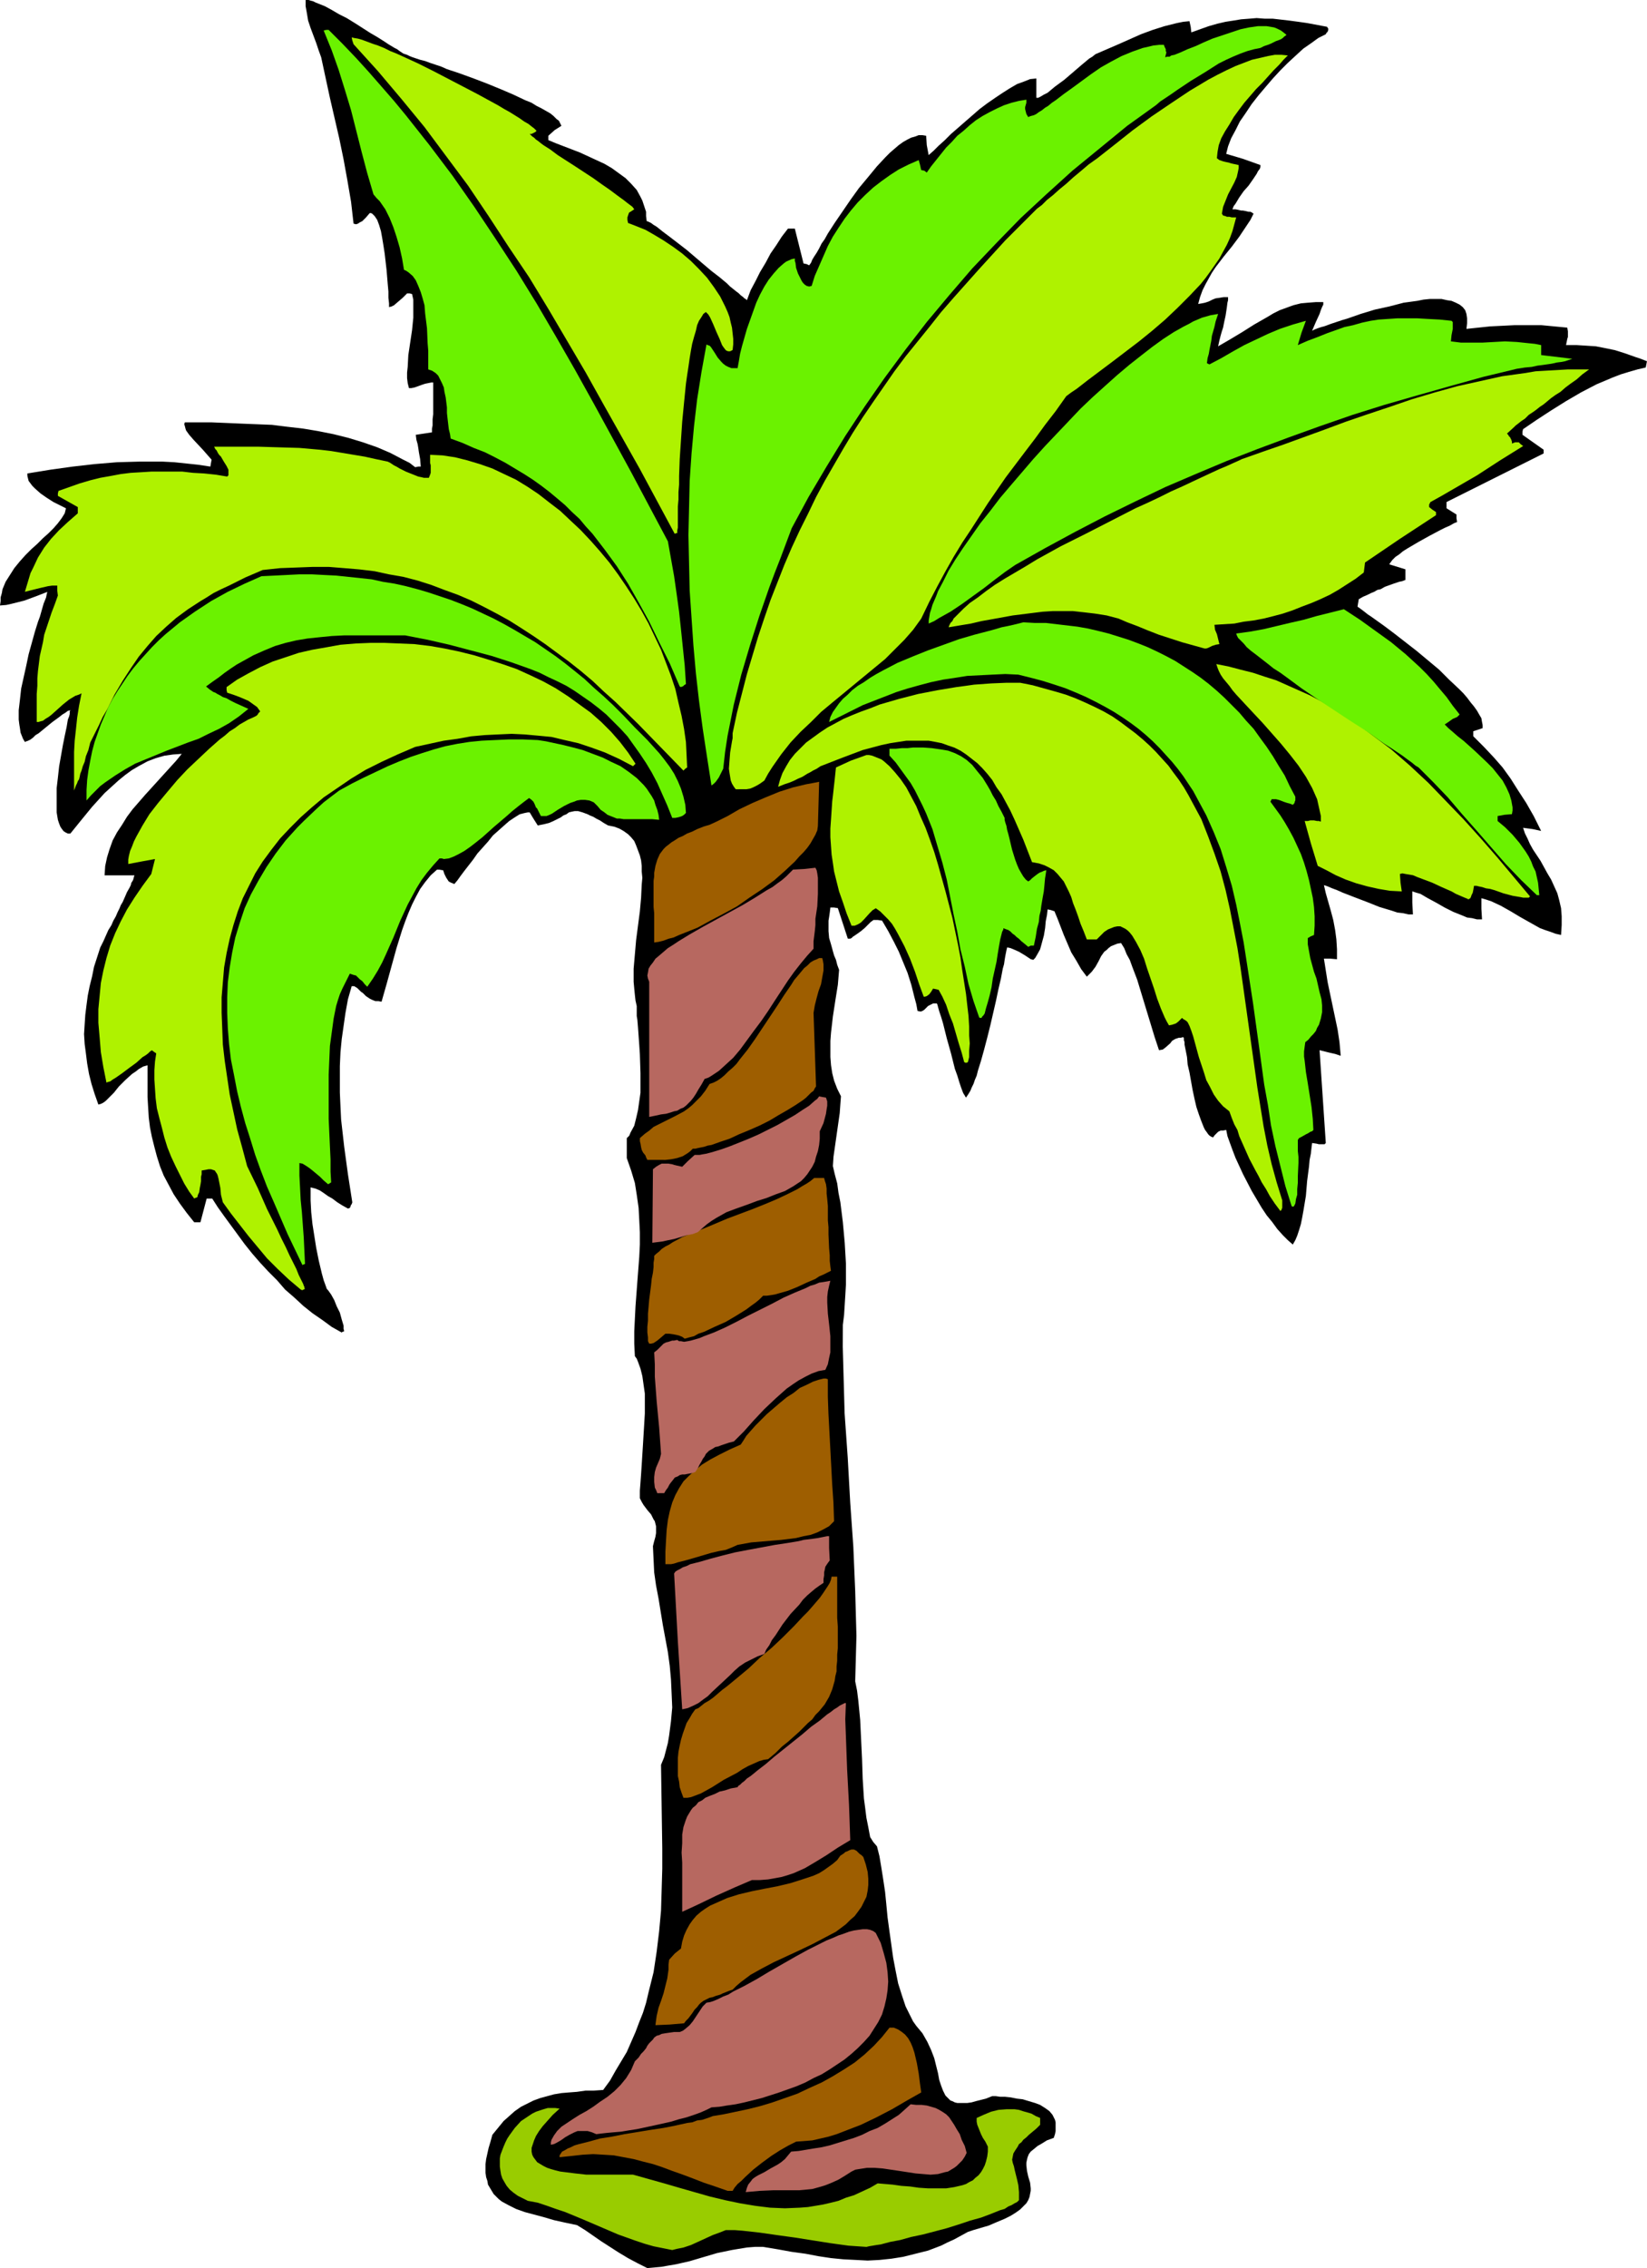
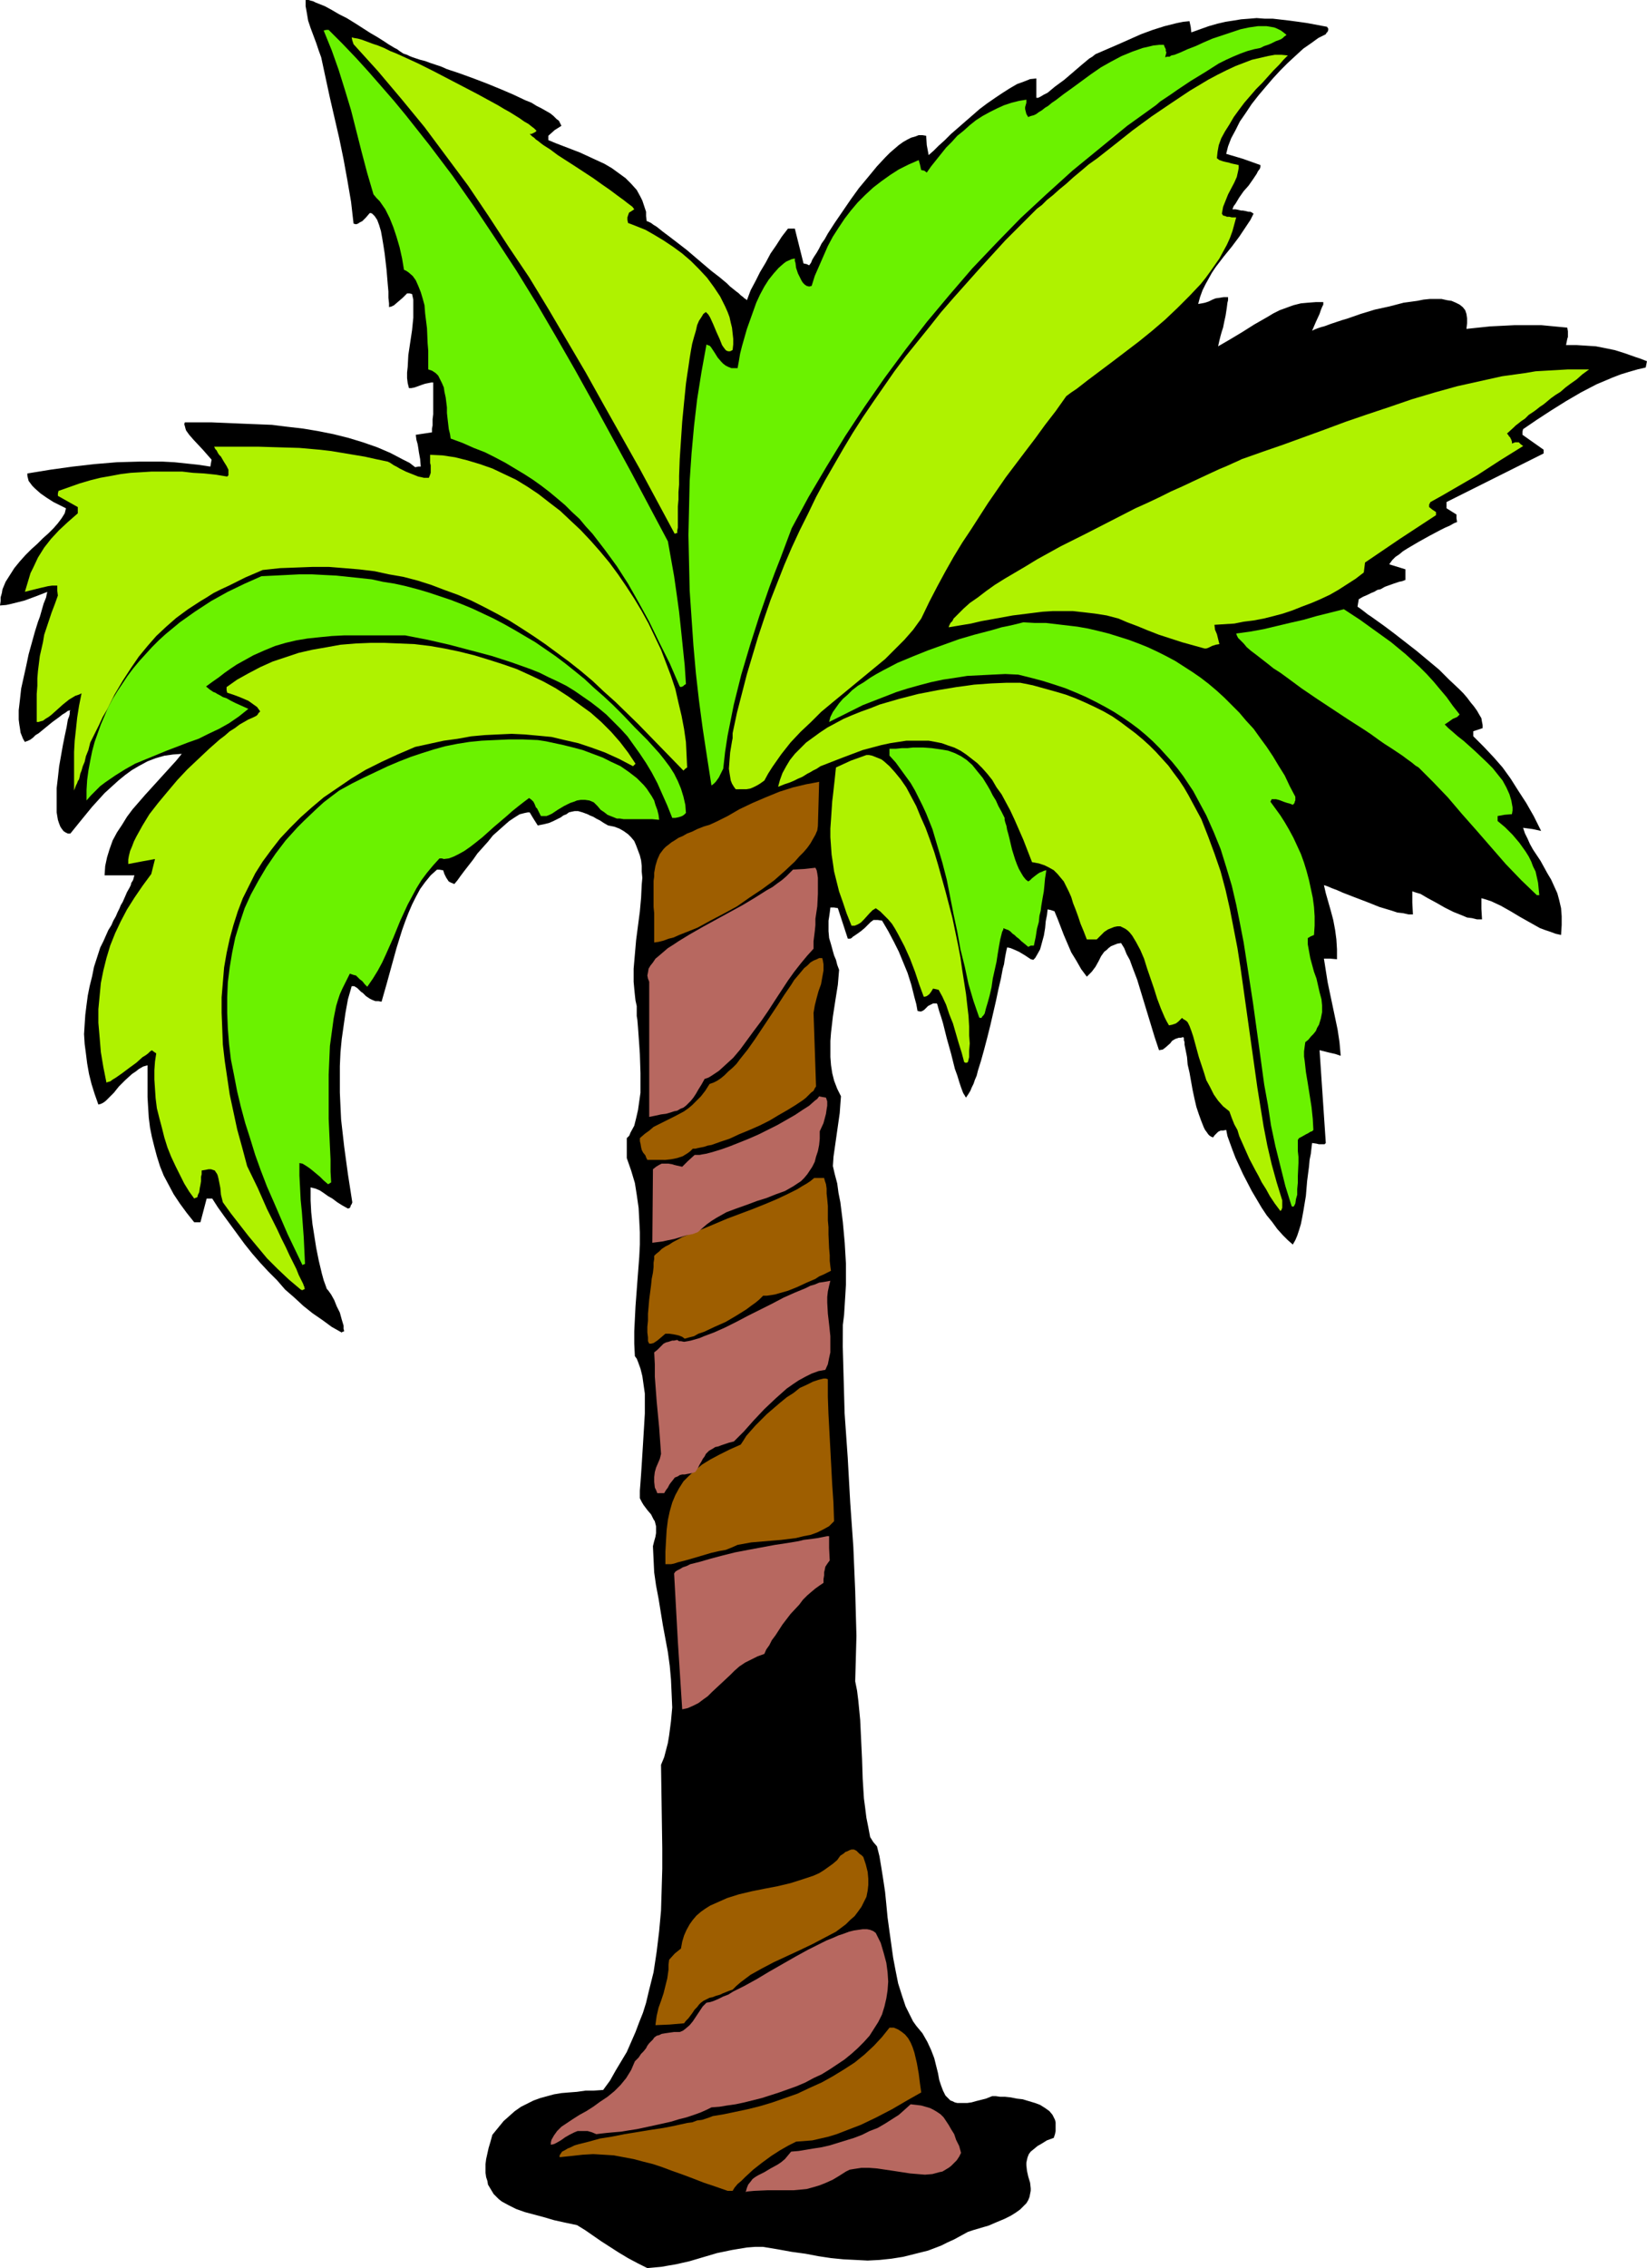
<svg xmlns="http://www.w3.org/2000/svg" xmlns:ns1="http://sodipodi.sourceforge.net/DTD/sodipodi-0.dtd" xmlns:ns2="http://www.inkscape.org/namespaces/inkscape" version="1.0" width="113.126mm" height="155.668mm" id="svg32" ns1:docname="Palm Tree 59.wmf">
  <ns1:namedview id="namedview32" pagecolor="#ffffff" bordercolor="#000000" borderopacity="0.25" ns2:showpageshadow="2" ns2:pageopacity="0.0" ns2:pagecheckerboard="0" ns2:deskcolor="#d1d1d1" ns2:document-units="mm" />
  <defs id="defs1">
    <pattern id="WMFhbasepattern" patternUnits="userSpaceOnUse" width="6" height="6" x="0" y="0" />
  </defs>
  <path style="fill:#000000;fill-opacity:1;fill-rule:evenodd;stroke:none" d="m 168.053,588.353 -2.585,-1.293 -2.424,-1.293 -2.424,-1.454 -2.262,-1.454 -2.262,-1.454 -2.101,-1.454 -2.101,-1.454 -2.101,-1.293 -3.07,-0.646 -2.909,-0.646 -2.747,-0.808 -2.424,-0.646 -2.424,-0.646 -2.262,-0.808 -1.939,-0.97 -1.777,-0.97 -0.808,-0.646 -1.293,-1.293 -0.485,-0.808 -0.485,-0.808 -0.485,-0.808 -0.162,-0.97 -0.323,-0.97 -0.162,-1.131 v -1.131 -1.131 l 0.162,-1.293 0.323,-1.454 0.323,-1.454 0.485,-1.616 0.485,-1.778 1.454,-1.778 1.454,-1.778 1.454,-1.293 1.454,-1.293 1.616,-1.131 1.616,-0.808 1.616,-0.808 1.777,-0.646 1.777,-0.485 1.777,-0.485 1.939,-0.323 1.939,-0.162 2.101,-0.162 2.262,-0.323 h 2.101 l 2.424,-0.162 1.777,-2.424 1.454,-2.585 1.454,-2.424 1.454,-2.424 1.131,-2.585 1.131,-2.585 0.97,-2.585 0.97,-2.424 0.808,-2.585 0.646,-2.747 0.646,-2.585 0.646,-2.585 0.808,-5.333 0.646,-5.332 0.485,-5.333 0.162,-5.333 0.162,-5.494 v -5.332 l -0.162,-10.827 -0.162,-10.827 0.808,-1.939 0.97,-3.717 0.323,-1.939 0.485,-3.717 0.323,-3.555 -0.162,-3.717 -0.162,-3.555 -0.323,-3.555 -0.485,-3.555 -1.293,-6.948 -1.131,-6.948 -0.646,-3.393 -0.485,-3.393 -0.162,-3.393 -0.162,-3.393 0.323,-1.293 0.323,-1.131 0.162,-0.97 v -0.97 -0.808 l -0.323,-1.293 -0.323,-0.485 -0.646,-1.293 -0.97,-1.131 -0.97,-1.293 -0.485,-0.808 -0.485,-0.97 v -1.939 l 0.162,-2.101 0.162,-2.262 0.162,-2.424 0.162,-2.585 0.162,-2.585 0.323,-5.332 0.162,-2.747 v -2.585 -2.585 l -0.323,-2.262 -0.323,-2.262 -0.485,-1.939 -0.646,-1.778 -0.323,-0.808 -0.485,-0.646 -0.162,-3.232 v -3.232 l 0.162,-3.232 0.162,-3.232 0.485,-6.464 0.485,-6.302 0.162,-3.232 v -3.232 l -0.162,-3.232 -0.162,-3.07 -0.485,-3.393 -0.485,-3.07 -0.97,-3.232 -1.131,-3.232 v -5.171 l 0.646,-0.646 0.323,-0.808 0.97,-1.778 0.485,-1.939 0.485,-2.101 0.323,-2.262 0.323,-2.262 v -2.585 -2.424 l -0.162,-5.009 -0.162,-2.424 -0.162,-2.262 -0.162,-2.262 -0.162,-1.939 -0.162,-0.97 v -0.808 -1.778 l -0.323,-1.454 -0.162,-1.454 -0.162,-1.616 -0.162,-1.778 v -3.393 l 0.323,-3.717 0.323,-3.717 0.485,-3.717 0.485,-3.717 0.323,-3.555 0.162,-3.393 0.162,-1.778 -0.162,-1.616 v -1.454 l -0.162,-1.454 -0.323,-1.293 -0.485,-1.293 -0.485,-1.293 -0.485,-1.131 -0.808,-0.97 -0.808,-0.808 -1.131,-0.808 -1.131,-0.646 -1.293,-0.485 -1.616,-0.323 -1.131,-0.646 -0.97,-0.646 -0.97,-0.485 -0.808,-0.485 -0.808,-0.323 -0.646,-0.323 -1.293,-0.485 -1.131,-0.323 h -0.97 l -0.808,0.162 -0.646,0.162 -0.646,0.485 -0.808,0.323 -0.646,0.485 -0.97,0.485 -0.97,0.485 -1.131,0.485 -1.293,0.323 -1.616,0.323 -1.131,-1.778 -0.97,-1.616 h -0.485 l -0.808,0.162 -1.293,0.323 -1.293,0.808 -1.454,0.97 -1.293,1.131 -1.454,1.293 -1.454,1.293 -1.293,1.616 -2.747,3.07 -1.131,1.616 -1.131,1.454 -1.131,1.454 -0.97,1.293 -0.808,1.131 -0.808,0.97 -0.808,-0.323 -0.646,-0.323 -0.323,-0.485 -0.323,-0.485 -0.485,-0.97 -0.323,-0.97 -0.97,-0.162 h -0.646 l -1.616,1.454 -1.454,1.778 -1.293,1.778 -1.131,2.101 -0.97,1.939 -0.97,2.262 -0.808,2.101 -0.808,2.262 -1.454,4.686 -1.293,4.686 -1.293,4.686 -1.293,4.525 -0.808,-0.162 h -0.808 l -0.808,-0.323 -0.646,-0.323 -0.97,-0.646 -0.808,-0.808 -0.485,-0.323 -0.323,-0.323 -0.646,-0.646 -0.808,-0.485 h -0.323 -0.323 l -0.97,3.393 -0.646,3.555 -0.485,3.393 -0.485,3.393 -0.323,3.393 -0.162,3.555 v 3.393 3.555 l 0.162,3.555 0.162,3.393 0.808,7.11 0.97,7.11 1.131,7.272 -0.162,0.485 -0.162,0.162 -0.162,0.485 -0.162,0.323 -0.485,0.162 -1.454,-0.808 -1.293,-0.808 -1.293,-0.97 -1.131,-0.646 -1.131,-0.808 -0.97,-0.646 -1.131,-0.485 -1.293,-0.323 v 3.393 l 0.162,3.07 0.323,3.07 0.485,3.07 0.485,3.07 0.646,3.232 0.808,3.393 0.485,1.778 0.646,1.778 0.162,0.485 0.323,0.323 0.808,1.131 0.808,1.454 0.646,1.616 0.808,1.616 0.485,1.778 0.485,1.616 v 0.808 l 0.162,0.646 -0.485,0.162 -0.162,0.162 -2.585,-1.454 -2.424,-1.778 -2.585,-1.778 -2.424,-1.939 -2.262,-2.101 -2.424,-2.101 -2.101,-2.424 -2.262,-2.262 -2.101,-2.262 -2.101,-2.424 -1.939,-2.424 -1.777,-2.424 -1.777,-2.424 -1.777,-2.424 -1.616,-2.262 -1.454,-2.262 h -1.454 l -0.808,3.07 -0.808,3.07 h -1.616 l -1.939,-2.424 -1.777,-2.424 -1.616,-2.424 -1.293,-2.424 -1.293,-2.424 -0.97,-2.424 -0.808,-2.585 -0.646,-2.424 -0.646,-2.585 -0.485,-2.424 -0.323,-2.585 -0.162,-2.585 -0.162,-2.747 v -2.585 -2.909 -2.747 l -1.131,0.323 -1.131,0.646 -0.808,0.646 -0.97,0.646 -1.777,1.616 -1.616,1.616 -1.293,1.616 -1.454,1.454 -0.646,0.646 -0.646,0.485 -0.646,0.323 -0.646,0.162 -0.97,-2.747 -0.808,-2.585 -0.646,-2.585 -0.485,-2.747 -0.323,-2.585 -0.323,-2.424 -0.162,-2.585 0.162,-2.585 0.162,-2.424 0.323,-2.585 0.323,-2.424 0.485,-2.424 0.646,-2.585 0.485,-2.424 1.616,-5.009 0.808,-1.616 0.646,-1.454 0.646,-1.454 0.808,-1.293 0.485,-1.131 0.646,-1.131 0.485,-1.131 0.485,-0.97 0.323,-0.808 0.485,-0.808 0.646,-1.454 0.485,-1.131 0.646,-1.131 0.323,-0.646 0.162,-0.646 0.323,-0.485 0.162,-0.323 0.162,-0.646 0.162,-0.485 h -7.756 l 0.162,-2.424 0.485,-2.262 0.646,-2.101 0.808,-2.262 1.131,-2.101 1.293,-1.939 1.293,-2.101 1.454,-1.939 3.232,-3.717 3.232,-3.555 3.232,-3.555 1.616,-1.778 1.454,-1.778 -2.262,0.162 -2.262,0.323 -2.262,0.646 -2.101,0.808 -2.101,1.131 -1.939,1.131 -1.777,1.293 -1.777,1.454 -1.777,1.616 -1.777,1.616 -3.232,3.555 -2.909,3.555 -2.747,3.393 h -0.646 l -0.646,-0.323 -0.485,-0.323 -0.485,-0.646 -0.323,-0.485 -0.323,-0.808 -0.323,-0.97 -0.162,-0.97 -0.162,-0.97 v -1.131 -2.424 -2.747 l 0.323,-2.747 0.323,-2.909 0.485,-2.747 0.485,-2.747 0.485,-2.424 0.485,-2.262 0.162,-0.97 0.162,-0.97 0.323,-0.808 0.162,-0.646 v -0.646 l 0.162,-0.323 -0.646,0.162 -0.646,0.485 -0.808,0.485 -0.808,0.646 -1.777,1.293 -1.777,1.454 -1.777,1.454 -0.808,0.485 -0.646,0.646 -0.646,0.485 -0.646,0.323 -0.485,0.162 -0.323,0.162 -0.485,-0.808 -0.323,-0.808 -0.323,-0.808 -0.162,-1.131 -0.162,-0.97 -0.162,-1.293 v -2.424 l 0.323,-2.747 0.323,-2.909 0.646,-2.909 0.646,-2.909 0.646,-3.07 0.808,-2.909 0.808,-2.909 0.808,-2.585 0.485,-1.293 0.323,-1.131 0.323,-1.131 0.323,-1.131 0.323,-0.808 0.323,-0.808 0.162,-0.808 0.162,-0.646 -2.909,1.131 -3.07,1.131 -3.232,0.808 -1.454,0.323 L 0,157.067 0.162,155.935 v -0.97 l 0.323,-1.131 0.162,-0.97 0.808,-1.939 1.131,-1.778 1.131,-1.778 1.454,-1.778 1.454,-1.616 1.454,-1.454 1.616,-1.454 1.454,-1.454 1.454,-1.293 1.293,-1.293 1.131,-1.293 0.97,-1.293 0.808,-1.293 0.323,-1.293 -1.616,-0.808 -1.616,-0.808 -1.777,-1.131 -1.616,-1.131 -1.454,-1.293 -0.646,-0.646 -0.485,-0.646 -0.485,-0.646 -0.162,-0.646 -0.162,-0.646 v -0.646 l 5.979,-0.97 5.817,-0.808 5.656,-0.646 5.817,-0.485 5.817,-0.162 h 2.909 3.07 l 3.07,0.162 3.07,0.323 3.07,0.323 3.232,0.485 0.162,-0.97 0.162,-0.808 -1.131,-1.293 -1.131,-1.293 -2.424,-2.585 -1.131,-1.293 -0.808,-1.131 -0.162,-0.485 -0.162,-0.646 -0.162,-0.485 0.162,-0.485 h 3.393 3.555 l 3.878,0.162 3.717,0.162 4.04,0.162 4.04,0.162 3.878,0.485 4.201,0.485 3.878,0.646 4.04,0.808 3.878,0.97 3.717,1.131 3.717,1.293 3.393,1.454 3.393,1.778 1.616,0.808 1.454,1.131 0.808,-0.162 h 0.646 l -0.162,-1.939 -0.323,-1.778 -0.162,-1.131 -0.162,-0.97 -0.323,-1.131 -0.162,-1.293 2.101,-0.323 2.101,-0.323 v -0.97 l 0.162,-0.808 v -1.616 l 0.162,-1.293 v -1.131 -4.686 -1.131 -1.293 h -0.485 l -0.808,0.162 -0.808,0.162 -0.97,0.323 -1.777,0.646 -0.808,0.162 h -0.646 l -0.323,-1.293 -0.162,-1.293 v -1.454 l 0.162,-1.454 0.162,-3.07 0.485,-3.232 0.485,-3.232 0.323,-3.232 v -1.616 -1.454 -1.616 l -0.323,-1.454 -0.646,-0.162 h -0.646 l -1.131,1.131 -1.131,0.97 -1.131,0.97 -0.646,0.323 -0.646,0.162 v -0.97 l -0.162,-1.454 v -1.616 l -0.162,-1.778 -0.162,-1.939 -0.162,-1.939 -0.485,-4.201 -0.323,-2.101 -0.323,-1.939 -0.323,-1.778 -0.485,-1.616 -0.485,-1.293 -0.323,-0.485 -0.323,-0.485 -0.323,-0.323 -0.323,-0.323 -0.323,-0.162 h -0.323 l -0.97,1.131 -0.97,0.97 -0.646,0.323 -0.485,0.323 -0.485,0.162 L 91.783,58.011 91.136,52.356 90.167,46.7 89.197,41.367 88.066,35.873 85.642,25.37 83.38,14.866 82.734,13.089 82.087,11.15 80.633,7.272 79.987,5.333 79.663,3.393 79.34,1.616 V 0.808 0 h 0.485 0.323 l 0.485,0.162 0.646,0.162 0.646,0.323 0.808,0.323 1.616,0.646 1.777,0.97 1.939,1.131 1.939,0.97 2.101,1.293 4.04,2.585 1.939,1.131 1.777,1.131 0.97,0.646 0.808,0.485 0.808,0.485 0.646,0.323 0.646,0.485 0.485,0.323 0.485,0.323 0.485,0.162 0.485,0.162 0.646,0.323 0.808,0.323 0.97,0.323 0.97,0.323 1.293,0.323 1.293,0.485 1.454,0.485 1.454,0.485 1.454,0.646 3.393,1.131 3.555,1.293 3.393,1.293 3.555,1.454 3.393,1.454 3.07,1.454 1.616,0.646 1.293,0.808 1.293,0.646 1.131,0.646 1.131,0.646 0.808,0.646 0.808,0.808 0.646,0.485 0.323,0.646 0.323,0.646 -1.777,1.131 -1.616,1.454 v 1.131 l 1.939,0.808 2.101,0.808 4.201,1.616 4.201,1.939 2.101,0.97 1.939,1.131 1.777,1.293 1.777,1.293 1.454,1.454 1.454,1.616 0.97,1.778 0.485,0.97 0.323,0.97 0.323,0.97 0.323,0.97 v 1.131 l 0.162,1.293 0.485,0.162 0.646,0.323 0.646,0.485 0.808,0.485 1.616,1.293 1.939,1.454 2.101,1.616 2.101,1.616 4.363,3.717 2.101,1.778 2.101,1.616 1.939,1.616 0.808,0.808 0.808,0.646 0.808,0.646 0.646,0.485 0.485,0.485 0.646,0.485 0.323,0.323 0.323,0.162 0.162,0.162 0.162,0.162 0.97,-2.585 1.293,-2.424 1.131,-2.262 1.454,-2.424 1.293,-2.424 1.454,-2.101 1.454,-2.262 1.616,-2.101 h 1.777 l 1.131,4.525 1.131,4.525 0.808,0.162 0.646,0.323 0.485,-0.646 0.323,-0.808 0.485,-0.808 0.646,-0.97 0.646,-1.131 0.646,-1.293 0.808,-1.131 0.808,-1.454 1.777,-2.747 2.101,-3.07 2.101,-3.07 2.101,-2.909 2.424,-2.909 2.262,-2.747 2.262,-2.424 1.131,-1.131 1.131,-0.97 1.131,-0.97 1.131,-0.808 1.131,-0.646 0.97,-0.485 1.131,-0.323 0.808,-0.323 h 0.97 l 0.97,0.162 0.162,2.424 0.485,2.585 1.293,-1.131 1.293,-1.293 1.616,-1.454 1.616,-1.616 3.717,-3.232 3.717,-3.232 1.939,-1.454 2.101,-1.454 1.939,-1.293 1.777,-1.131 1.939,-1.131 1.777,-0.646 1.616,-0.646 1.616,-0.162 v 5.009 h 0.485 l 0.646,-0.323 0.808,-0.485 0.97,-0.485 0.97,-0.808 0.97,-0.808 2.424,-1.778 2.262,-1.939 2.262,-1.939 0.97,-0.808 0.97,-0.808 0.808,-0.485 0.808,-0.646 5.979,-2.585 5.817,-2.585 3.07,-1.131 3.07,-0.97 3.232,-0.808 1.616,-0.323 1.616,-0.162 0.323,1.454 0.162,1.454 2.262,-0.808 2.262,-0.808 2.262,-0.646 2.101,-0.485 2.101,-0.323 1.939,-0.323 2.101,-0.162 1.939,-0.162 2.101,0.162 h 2.101 l 4.201,0.485 2.424,0.323 2.262,0.323 2.585,0.485 2.585,0.485 0.323,0.485 v 0.323 l -0.162,0.485 -0.323,0.323 -0.162,0.323 -1.939,0.97 -1.777,1.293 -2.101,1.454 -1.939,1.778 -2.101,1.939 -1.939,1.939 -1.939,2.101 -1.939,2.262 -1.777,2.101 -1.777,2.262 -1.616,2.424 -1.454,2.101 -1.131,2.262 -1.131,2.101 -0.808,2.101 -0.485,1.939 4.363,1.293 4.524,1.616 v 0.485 l -0.162,0.485 -0.485,0.646 -0.323,0.646 -0.97,1.454 -1.131,1.616 -1.293,1.454 -1.131,1.616 -0.97,1.616 -0.485,0.646 -0.323,0.808 h 0.808 l 0.808,0.162 0.646,0.162 h 0.485 l 0.808,0.162 0.646,0.162 h 0.485 l 0.323,0.162 0.485,0.323 -0.808,1.616 -0.97,1.454 -1.939,2.909 -1.939,2.585 -2.101,2.585 -2.101,2.747 -0.97,1.454 -0.808,1.454 -0.808,1.454 -0.808,1.616 -0.646,1.778 -0.485,1.778 0.97,-0.162 0.808,-0.162 0.97,-0.323 0.97,-0.485 0.808,-0.323 1.131,-0.162 0.97,-0.162 h 1.131 v 0.808 l -0.162,0.646 -0.162,1.293 -0.323,2.101 -0.323,1.454 -0.162,0.808 -0.162,0.808 -0.323,0.97 -0.323,1.131 -0.323,1.293 -0.323,1.454 3.07,-1.778 3.232,-1.939 3.07,-1.939 3.393,-1.939 1.616,-0.97 1.616,-0.808 1.777,-0.646 1.777,-0.646 1.939,-0.485 1.777,-0.162 2.101,-0.162 h 1.939 v 0.646 l -0.323,0.646 -0.323,0.808 -0.323,0.97 -0.97,2.101 -0.97,2.262 0.646,-0.323 0.808,-0.323 0.97,-0.323 0.646,-0.162 0.485,-0.162 1.293,-0.485 1.454,-0.485 1.454,-0.485 1.616,-0.485 3.232,-1.131 3.717,-1.131 3.717,-0.808 3.717,-0.97 3.555,-0.485 1.616,-0.323 1.616,-0.162 h 1.616 1.454 l 1.454,0.323 1.131,0.162 1.131,0.485 0.97,0.485 0.808,0.646 0.646,0.808 0.323,0.97 0.162,1.131 v 1.293 l -0.162,1.454 3.07,-0.323 3.07,-0.323 3.232,-0.162 3.232,-0.162 h 3.393 3.393 l 3.393,0.323 3.393,0.323 0.162,0.97 v 1.454 l -0.162,0.485 -0.162,0.808 -0.162,0.808 h 2.747 l 2.585,0.162 2.424,0.162 2.424,0.485 2.424,0.485 2.585,0.808 2.747,0.97 1.454,0.485 1.616,0.646 -0.162,0.808 -0.162,0.808 -2.101,0.485 -2.262,0.646 -2.101,0.646 -2.101,0.808 -4.201,1.778 -4.04,2.101 -3.878,2.262 -3.878,2.424 -3.717,2.424 -3.555,2.424 -0.162,0.646 v 0.808 l 2.747,1.939 2.747,1.939 v 0.97 l -12.604,6.302 -12.604,6.302 v 1.616 l 2.585,1.616 v 0.97 l 0.162,0.97 -0.808,0.323 -1.131,0.646 -1.131,0.485 -1.293,0.646 -2.747,1.454 -2.909,1.616 -2.747,1.616 -1.293,0.808 -0.97,0.808 -0.97,0.646 -0.808,0.808 -0.485,0.646 -0.323,0.485 2.101,0.646 2.101,0.646 v 2.747 l -0.808,0.323 -0.808,0.162 -1.454,0.485 -2.262,0.808 -1.131,0.646 -0.808,0.162 -0.808,0.485 -0.808,0.323 -0.97,0.485 -1.131,0.485 -1.131,0.646 -0.323,1.939 0.485,0.323 0.646,0.485 0.646,0.485 0.808,0.646 0.97,0.646 1.131,0.808 1.131,0.808 1.131,0.808 2.585,1.939 2.909,2.262 2.909,2.262 2.909,2.424 2.909,2.424 2.585,2.585 2.585,2.424 1.131,1.131 0.97,1.131 0.97,1.293 0.808,0.97 0.808,1.131 0.646,1.131 0.485,0.808 0.162,0.97 0.162,0.808 v 0.808 l -2.424,0.808 v 1.293 l 2.747,2.747 2.585,2.747 2.262,2.585 2.101,2.909 1.939,3.07 2.101,3.232 1.939,3.393 0.97,1.939 0.97,1.939 -2.262,-0.485 -2.424,-0.323 0.485,1.454 0.646,1.293 0.646,1.454 0.808,1.454 0.97,1.454 0.97,1.454 1.777,3.232 0.97,1.616 0.808,1.778 0.808,1.778 0.485,1.778 0.485,2.101 0.162,2.101 v 2.262 l -0.162,2.585 -1.454,-0.323 -1.293,-0.485 -1.454,-0.485 -1.293,-0.485 -2.585,-1.454 -2.585,-1.454 -2.424,-1.454 -2.585,-1.454 -2.424,-1.131 -1.454,-0.485 -1.131,-0.323 v 2.747 l 0.162,2.747 h -1.293 l -1.293,-0.323 -1.293,-0.162 -1.131,-0.485 -2.424,-0.97 -2.262,-1.131 -1.131,-0.646 -1.131,-0.646 -2.101,-1.131 -1.939,-1.131 -1.131,-0.323 -0.97,-0.323 v 2.909 l 0.162,3.07 h -1.131 l -1.454,-0.323 -1.454,-0.162 -1.454,-0.485 -1.616,-0.485 -1.616,-0.485 -3.232,-1.293 -3.393,-1.293 -2.909,-1.131 -1.454,-0.646 -1.293,-0.485 -1.131,-0.485 -0.97,-0.323 0.485,2.101 0.323,1.131 0.323,1.131 0.646,2.262 0.646,2.424 0.485,2.585 0.323,2.424 0.162,2.585 v 2.585 l -1.777,-0.162 h -1.616 l 0.485,3.07 0.485,3.07 0.646,3.07 1.293,6.14 0.646,3.07 0.485,3.232 0.323,3.555 -1.454,-0.485 -1.454,-0.323 -1.293,-0.323 -1.293,-0.323 1.616,24.077 -0.323,0.323 h -0.162 -0.646 -0.646 l -0.646,-0.162 -1.131,-0.162 -0.162,1.293 -0.162,1.454 -0.323,1.616 -0.162,1.778 -0.485,3.717 -0.323,3.878 -0.646,3.878 -0.323,1.778 -0.323,1.616 -0.485,1.616 -0.485,1.454 -0.485,1.131 -0.646,1.131 -1.293,-1.131 -1.293,-1.293 -1.454,-1.616 -1.293,-1.778 -1.454,-1.778 -1.293,-1.939 -2.585,-4.363 -2.262,-4.363 -0.97,-2.101 -0.97,-2.101 -0.808,-2.101 -0.646,-1.778 -0.646,-1.778 -0.323,-1.616 -0.808,0.162 h -0.646 l -0.323,0.162 -0.323,0.162 -0.646,0.646 -0.323,0.323 -0.323,0.485 -0.485,-0.162 -0.485,-0.323 -0.323,-0.323 -0.323,-0.485 -0.485,-0.646 -0.323,-0.646 -0.646,-1.616 -0.646,-1.778 -0.646,-1.939 -0.485,-2.101 -0.485,-2.262 -0.808,-4.525 -0.485,-2.101 -0.162,-1.939 -0.323,-1.616 -0.323,-1.616 v -0.646 l -0.162,-0.485 v -0.485 l -0.162,-0.323 -0.646,0.162 h -0.485 l -0.97,0.323 -0.808,0.485 -0.485,0.646 -1.293,1.131 -0.646,0.485 -0.97,0.162 -1.131,-3.393 -1.131,-3.717 -2.262,-7.433 -1.131,-3.717 -1.293,-3.393 -0.646,-1.778 -0.808,-1.454 -0.646,-1.616 -0.808,-1.293 -0.97,0.162 -0.808,0.323 -0.808,0.323 -0.646,0.485 -0.485,0.485 -0.646,0.485 -0.808,1.131 -0.646,1.293 -0.808,1.454 -0.97,1.293 -0.646,0.646 -0.646,0.646 -1.454,-1.939 -1.293,-2.262 -1.293,-2.101 -0.97,-2.262 -0.97,-2.262 -0.808,-2.101 -0.808,-2.101 -0.808,-1.939 -0.485,-0.162 -0.485,-0.162 -0.808,-0.162 -0.162,1.454 -0.323,1.616 -0.162,1.778 -0.323,1.939 -0.485,1.778 -0.485,1.778 -0.808,1.454 -0.485,0.808 -0.485,0.485 -0.646,-0.162 -0.485,-0.323 -0.97,-0.646 -0.808,-0.485 -0.808,-0.485 -1.454,-0.646 -0.808,-0.323 -0.808,-0.162 -0.162,0.646 -0.162,0.808 -0.162,0.808 -0.162,0.97 -0.162,1.131 -0.323,1.131 -0.485,2.585 -0.646,2.747 -0.646,3.07 -1.454,6.302 -0.808,3.232 -0.808,3.07 -0.808,2.909 -0.808,2.585 -0.323,1.293 -0.485,1.131 -0.323,0.97 -0.485,0.97 -0.323,0.808 -0.485,0.808 -0.323,0.485 -0.323,0.485 -0.162,-0.162 -0.162,-0.323 -0.323,-0.485 -0.162,-0.323 -0.485,-1.293 -0.485,-1.454 -0.485,-1.616 -0.646,-1.778 -0.97,-3.878 -1.131,-4.04 -0.485,-1.939 -0.485,-1.939 -0.485,-1.616 -0.485,-1.454 -0.323,-1.131 -0.162,-0.646 -0.162,-0.323 h -0.97 l -0.646,0.323 -0.646,0.323 -0.485,0.485 -0.485,0.485 -0.485,0.323 -0.485,0.162 -0.808,-0.162 -0.323,-1.778 -0.485,-1.778 -0.808,-3.232 -0.97,-3.07 -1.131,-2.747 -1.131,-2.747 -1.293,-2.585 -1.454,-2.747 -1.616,-2.747 -1.131,-0.162 h -1.131 l -0.162,0.162 -0.485,0.323 -0.646,0.646 -0.97,0.97 -0.97,0.808 -1.131,0.808 -0.97,0.646 -0.323,0.323 -0.323,0.162 h -0.323 -0.323 l -2.585,-7.918 -0.97,-0.162 h -0.97 l -0.162,1.293 -0.162,1.131 -0.162,0.97 v 1.131 1.616 l 0.162,1.778 0.485,1.616 0.485,1.778 0.323,1.131 0.485,1.131 0.323,1.293 0.485,1.293 -0.162,1.939 -0.162,1.939 -0.646,4.04 -0.646,4.201 -0.485,4.201 -0.162,2.101 v 2.101 2.101 l 0.162,2.101 0.323,2.101 0.485,1.939 0.808,2.101 0.97,1.939 -0.162,2.101 -0.162,2.262 -0.646,4.525 -0.646,4.525 -0.323,2.262 -0.162,2.424 0.485,2.101 0.646,2.424 0.323,2.424 0.485,2.424 0.646,5.171 0.485,5.333 0.323,5.494 v 5.333 l -0.162,2.747 -0.162,2.585 -0.162,2.585 -0.323,2.585 V 349.36 l 0.162,5.817 0.323,11.473 0.808,11.473 0.646,11.635 0.808,11.473 0.485,11.473 0.162,5.817 0.162,5.817 -0.162,5.979 -0.162,5.817 0.485,2.424 0.323,2.585 0.485,5.009 0.485,10.18 0.162,5.009 0.323,5.171 0.323,2.424 0.323,2.585 0.485,2.424 0.485,2.585 0.808,1.293 0.97,1.131 0.646,2.585 0.485,2.909 0.485,3.07 0.485,3.232 0.323,3.232 0.323,3.393 0.485,3.555 0.97,6.948 0.646,3.393 0.646,3.232 0.97,3.07 0.97,2.909 0.646,1.293 0.646,1.293 0.646,1.293 0.808,1.131 0.808,0.97 0.808,0.97 1.293,2.262 0.97,2.101 0.808,2.101 0.485,1.939 0.485,1.939 0.323,1.778 0.485,1.454 0.485,1.293 0.646,1.293 0.808,0.808 0.485,0.485 0.485,0.162 0.646,0.323 0.646,0.162 h 0.808 0.808 0.97 l 1.131,-0.162 1.131,-0.323 1.293,-0.323 1.293,-0.323 1.616,-0.646 h 0.97 l 1.131,0.162 h 1.293 l 1.454,0.162 1.616,0.323 1.454,0.162 1.616,0.485 1.616,0.485 1.293,0.485 1.293,0.808 1.131,0.808 0.808,0.97 0.323,0.646 0.323,0.646 0.162,0.646 v 0.646 0.808 0.808 l -0.162,0.808 -0.323,0.97 -1.777,0.646 -1.293,0.808 -1.131,0.646 -0.97,0.808 -0.808,0.646 -0.485,0.646 -0.323,0.808 -0.162,0.646 -0.162,0.808 v 0.646 l 0.162,1.454 0.323,1.454 0.485,1.616 0.162,1.454 v 0.646 l -0.162,0.808 -0.162,0.808 -0.323,0.808 -0.485,0.808 -0.808,0.808 -0.808,0.808 -1.131,0.808 -1.293,0.808 -1.616,0.808 -1.939,0.808 -2.262,0.97 -1.131,0.323 -2.747,0.808 -1.454,0.485 -1.777,0.97 -1.777,0.97 -1.777,0.808 -1.616,0.808 -3.393,1.293 -3.232,0.808 -3.232,0.808 -3.07,0.485 -3.07,0.323 -3.07,0.162 -3.07,-0.162 -3.232,-0.162 -3.232,-0.323 -3.232,-0.485 -3.393,-0.646 -3.555,-0.485 -3.555,-0.646 -3.878,-0.646 h -2.101 l -2.101,0.162 -1.939,0.323 -1.939,0.323 -3.878,0.808 -7.11,2.101 -3.555,0.808 -1.939,0.323 -1.777,0.323 -1.777,0.162 z" id="path1" />
-   <path style="fill:#99cc00;fill-opacity:1;fill-rule:evenodd;stroke:none" d="m 174.516,583.667 -2.424,-0.485 -2.424,-0.485 -2.262,-0.646 -2.424,-0.808 -4.524,-1.616 -4.524,-1.939 -4.524,-1.939 -4.686,-1.939 -2.424,-0.808 -2.262,-0.808 -2.424,-0.808 -2.585,-0.485 -1.293,-0.646 -1.293,-0.646 -1.131,-0.808 -0.97,-0.808 -0.808,-0.97 -0.485,-0.808 -0.646,-1.131 -0.323,-0.97 -0.162,-0.97 -0.162,-1.131 v -0.97 -1.131 l 0.162,-0.97 0.808,-2.101 0.485,-1.131 0.485,-0.97 0.646,-0.97 1.293,-1.778 1.616,-1.778 0.97,-0.646 0.97,-0.646 0.97,-0.646 0.97,-0.485 0.97,-0.323 0.97,-0.323 1.131,-0.323 h 0.97 0.97 l 1.131,0.162 -1.777,1.616 -1.293,1.454 -1.293,1.454 -0.97,1.293 -0.808,1.293 -0.485,1.131 -0.323,0.97 -0.323,0.97 v 0.97 l 0.162,0.808 0.323,0.646 0.485,0.646 0.485,0.646 0.808,0.485 0.808,0.485 0.97,0.485 0.97,0.323 1.131,0.323 1.293,0.323 1.293,0.162 2.585,0.323 2.909,0.323 h 3.07 3.07 3.07 2.909 l 8.079,2.262 3.878,1.131 7.918,2.262 4.04,0.97 3.878,0.808 3.878,0.646 3.878,0.485 3.878,0.162 3.878,-0.162 2.101,-0.162 1.939,-0.323 1.939,-0.323 2.101,-0.485 1.939,-0.485 1.939,-0.808 2.101,-0.646 2.101,-0.97 2.101,-0.97 1.939,-1.131 1.939,0.162 1.939,0.162 2.262,0.323 2.262,0.162 2.262,0.323 2.424,0.162 h 2.424 2.262 l 2.101,-0.323 2.101,-0.485 0.97,-0.323 0.808,-0.485 0.97,-0.485 0.646,-0.646 0.808,-0.646 0.646,-0.808 0.485,-0.808 0.485,-0.97 0.323,-0.97 0.323,-1.293 0.162,-1.293 v -1.293 l -0.646,-1.293 -0.646,-0.97 -0.485,-0.97 -0.323,-0.808 -0.323,-0.808 -0.323,-0.808 -0.162,-0.808 v -0.97 l 1.777,-0.808 1.939,-0.808 1.939,-0.485 2.101,-0.162 h 2.101 l 1.131,0.162 0.97,0.323 1.131,0.323 1.131,0.323 1.131,0.646 1.131,0.485 v 0.808 0.97 l -0.97,0.97 -0.97,0.808 -0.97,0.808 -0.646,0.646 -0.808,0.646 -0.485,0.646 -0.646,0.485 -0.323,0.646 -0.646,0.97 -0.485,0.808 -0.162,0.808 -0.162,0.808 0.162,0.808 0.323,0.97 0.162,0.808 0.323,1.293 0.323,1.293 0.323,1.454 0.162,1.778 v 1.131 0.97 l -0.485,0.485 -0.646,0.323 -0.808,0.485 -0.808,0.323 -0.97,0.646 -1.131,0.323 -2.424,0.97 -2.585,0.97 -2.909,0.808 -2.909,0.97 -3.07,0.97 -6.14,1.616 -3.07,0.646 -2.909,0.808 -2.585,0.485 -2.424,0.646 -1.131,0.162 -0.97,0.162 -0.97,0.162 -0.646,0.162 -4.686,-0.323 -4.686,-0.646 -9.211,-1.454 -4.686,-0.646 -4.524,-0.646 -4.363,-0.485 -2.101,-0.162 h -2.262 l -1.616,0.646 -1.777,0.646 -3.878,1.778 -1.777,0.808 -1.939,0.646 -1.616,0.323 -0.646,0.162 z" id="path2" />
  <path style="fill:#9e5e00;fill-opacity:1;fill-rule:evenodd;stroke:none" d="m 188.897,568.316 -3.232,-1.131 -2.909,-0.97 -2.909,-1.131 -2.585,-0.97 -2.747,-0.97 -2.585,-0.97 -2.424,-0.808 -2.585,-0.646 -2.424,-0.646 -2.585,-0.485 -2.585,-0.485 -2.585,-0.162 -2.747,-0.162 -2.747,0.162 -2.909,0.323 -3.07,0.323 v -0.485 l 0.323,-0.485 0.323,-0.485 0.646,-0.323 0.808,-0.485 0.808,-0.323 0.97,-0.485 1.131,-0.323 1.293,-0.323 1.293,-0.323 2.909,-0.808 3.07,-0.485 3.232,-0.646 6.948,-1.131 3.232,-0.485 3.232,-0.646 2.909,-0.646 1.293,-0.162 1.293,-0.485 1.293,-0.162 0.97,-0.323 0.97,-0.323 0.808,-0.323 2.909,-0.485 3.07,-0.646 3.07,-0.646 3.232,-0.808 3.232,-0.97 3.232,-1.131 3.232,-1.131 3.07,-1.454 3.232,-1.454 2.909,-1.616 2.909,-1.778 2.747,-1.778 2.585,-2.101 2.424,-2.262 2.101,-2.262 1.939,-2.424 h 1.131 l 1.131,0.485 0.97,0.646 0.808,0.646 0.808,0.97 0.646,1.131 0.485,1.131 0.485,1.454 0.646,2.747 0.485,2.747 0.323,2.585 0.162,1.131 0.162,1.131 -3.717,2.101 -3.878,2.262 -4.04,2.101 -4.04,1.939 -4.201,1.616 -2.101,0.808 -2.101,0.646 -2.101,0.485 -2.101,0.485 -2.101,0.162 -2.101,0.162 -0.97,0.485 -0.97,0.485 -1.131,0.646 -1.131,0.646 -2.262,1.454 -2.424,1.778 -2.262,1.778 -2.101,1.939 -0.97,0.97 -0.97,0.808 -0.808,0.97 -0.485,0.808 z" id="path3" />
-   <path style="fill:#b76860;fill-opacity:1;fill-rule:evenodd;stroke:none" d="m 193.584,568.639 0.323,-1.131 0.323,-0.808 0.646,-0.808 0.485,-0.646 0.646,-0.485 0.808,-0.485 1.616,-0.808 1.616,-0.97 1.777,-0.97 0.97,-0.646 0.97,-0.808 0.808,-0.97 0.808,-0.97 1.939,-0.162 1.939,-0.323 1.939,-0.323 2.101,-0.323 2.101,-0.485 2.101,-0.646 2.101,-0.646 2.101,-0.646 2.101,-0.808 1.939,-0.97 2.101,-0.808 1.939,-1.131 1.777,-1.131 1.777,-1.131 1.454,-1.293 1.616,-1.454 1.454,0.162 h 1.454 l 1.293,0.162 1.131,0.323 1.131,0.323 0.97,0.485 0.808,0.485 0.97,0.646 0.808,0.808 0.646,0.97 0.646,0.97 0.646,1.131 0.808,1.293 0.485,1.454 0.808,1.616 0.485,1.778 -0.485,0.97 -0.646,0.97 -0.646,0.646 -0.808,0.808 -0.646,0.485 -0.808,0.485 -0.808,0.485 -0.808,0.162 -1.777,0.485 -1.939,0.162 -1.939,-0.162 -1.939,-0.162 -4.201,-0.646 -4.363,-0.646 -2.101,-0.162 h -1.939 l -2.101,0.323 -0.97,0.162 -0.97,0.485 -1.777,1.131 -1.616,0.97 -1.777,0.808 -1.616,0.646 -1.616,0.485 -1.777,0.485 -1.616,0.162 -1.777,0.162 h -3.393 -3.393 l -3.555,0.162 -1.777,0.162 z" id="path4" />
+   <path style="fill:#b76860;fill-opacity:1;fill-rule:evenodd;stroke:none" d="m 193.584,568.639 0.323,-1.131 0.323,-0.808 0.646,-0.808 0.485,-0.646 0.646,-0.485 0.808,-0.485 1.616,-0.808 1.616,-0.97 1.777,-0.97 0.97,-0.646 0.97,-0.808 0.808,-0.97 0.808,-0.97 1.939,-0.162 1.939,-0.323 1.939,-0.323 2.101,-0.323 2.101,-0.485 2.101,-0.646 2.101,-0.646 2.101,-0.646 2.101,-0.808 1.939,-0.97 2.101,-0.808 1.939,-1.131 1.777,-1.131 1.777,-1.131 1.454,-1.293 1.616,-1.454 1.454,0.162 l 1.293,0.162 1.131,0.323 1.131,0.323 0.97,0.485 0.808,0.485 0.97,0.646 0.808,0.808 0.646,0.97 0.646,0.97 0.646,1.131 0.808,1.293 0.485,1.454 0.808,1.616 0.485,1.778 -0.485,0.97 -0.646,0.97 -0.646,0.646 -0.808,0.808 -0.646,0.485 -0.808,0.485 -0.808,0.485 -0.808,0.162 -1.777,0.485 -1.939,0.162 -1.939,-0.162 -1.939,-0.162 -4.201,-0.646 -4.363,-0.646 -2.101,-0.162 h -1.939 l -2.101,0.323 -0.97,0.162 -0.97,0.485 -1.777,1.131 -1.616,0.97 -1.777,0.808 -1.616,0.646 -1.616,0.485 -1.777,0.485 -1.616,0.162 -1.777,0.162 h -3.393 -3.393 l -3.555,0.162 -1.777,0.162 z" id="path4" />
  <path style="fill:#b76860;fill-opacity:1;fill-rule:evenodd;stroke:none" d="m 143.006,556.358 v -0.646 l 0.162,-0.646 0.646,-1.131 0.808,-1.131 1.131,-1.131 1.454,-0.97 1.454,-0.97 1.777,-1.131 1.777,-0.97 1.777,-1.131 1.777,-1.293 1.939,-1.293 1.777,-1.454 1.616,-1.616 1.454,-1.778 1.293,-2.101 0.485,-1.131 0.485,-1.131 0.97,-0.97 0.646,-0.97 0.646,-0.646 0.646,-0.808 0.323,-0.646 0.485,-0.646 0.97,-0.97 0.323,-0.485 0.646,-0.485 0.646,-0.162 0.646,-0.323 0.97,-0.162 1.131,-0.162 1.131,-0.162 h 1.454 l 0.808,-0.323 0.646,-0.485 1.131,-0.97 0.808,-0.97 0.646,-0.97 0.646,-0.97 0.646,-0.97 0.646,-0.97 0.97,-0.97 0.97,-0.162 0.97,-0.323 1.131,-0.485 1.293,-0.646 1.293,-0.485 1.293,-0.808 2.909,-1.454 3.232,-1.778 3.232,-1.939 6.787,-3.878 3.232,-1.778 3.232,-1.616 1.616,-0.808 1.616,-0.646 1.454,-0.646 1.454,-0.485 1.293,-0.485 1.293,-0.323 1.131,-0.162 1.131,-0.162 h 1.131 l 0.808,0.162 0.808,0.323 0.646,0.485 1.293,2.585 0.808,2.747 0.646,2.424 0.323,2.424 0.162,2.424 -0.162,2.262 -0.323,2.101 -0.485,2.101 -0.646,2.101 -0.97,1.939 -1.131,1.778 -1.131,1.778 -1.454,1.616 -1.616,1.616 -1.616,1.454 -1.777,1.454 -1.939,1.293 -1.939,1.293 -2.101,1.293 -2.101,0.97 -2.101,1.131 -2.262,0.97 -2.262,0.808 -2.262,0.808 -4.524,1.454 -4.524,1.131 -2.262,0.485 -2.262,0.323 -1.939,0.323 -2.101,0.162 -1.293,0.646 -1.454,0.646 -1.777,0.646 -1.939,0.646 -1.939,0.485 -2.101,0.646 -4.363,0.97 -4.524,0.97 -2.101,0.323 -1.939,0.323 -1.939,0.162 -1.777,0.162 -1.454,0.162 -1.293,0.162 -1.131,-0.485 -1.131,-0.323 h -0.97 -0.97 -0.646 l -0.808,0.323 -1.293,0.646 -1.131,0.646 -1.131,0.808 -1.131,0.646 -0.646,0.323 z" id="path5" />
  <path style="fill:#9e5e00;fill-opacity:1;fill-rule:evenodd;stroke:none" d="m 170.153,525.333 0.162,-1.293 0.162,-1.131 0.485,-2.101 0.646,-1.778 0.646,-1.939 0.485,-1.939 0.485,-1.939 0.162,-1.131 0.162,-1.131 v -1.293 l 0.162,-1.293 1.454,-1.616 1.616,-1.293 0.323,-1.778 0.485,-1.616 0.646,-1.454 0.808,-1.454 0.808,-1.131 0.97,-1.131 1.131,-0.97 1.131,-0.808 1.293,-0.808 1.454,-0.646 1.454,-0.646 1.454,-0.646 3.07,-0.97 3.393,-0.808 3.232,-0.646 3.393,-0.646 3.393,-0.808 3.07,-0.97 1.454,-0.485 1.454,-0.485 1.454,-0.646 1.293,-0.808 1.131,-0.808 1.131,-0.808 1.131,-0.97 0.808,-1.131 0.485,-0.323 0.485,-0.323 0.162,-0.162 0.162,-0.162 0.485,-0.162 0.646,-0.323 0.485,-0.162 h 0.646 l 0.646,0.323 0.323,0.323 0.485,0.485 0.485,0.323 0.485,0.485 0.646,1.939 0.485,1.939 0.162,1.778 v 1.616 l -0.162,1.454 -0.323,1.616 -0.646,1.293 -0.646,1.293 -0.808,1.131 -0.97,1.293 -1.131,0.97 -1.131,1.131 -1.293,0.97 -1.293,0.97 -3.07,1.616 -3.07,1.616 -3.393,1.616 -6.625,3.07 -3.07,1.616 -2.909,1.616 -1.293,0.97 -1.293,0.97 -1.131,0.97 -0.97,0.97 -0.97,0.323 -0.808,0.323 -0.808,0.323 -0.646,0.323 -1.131,0.323 -0.808,0.323 -0.808,0.162 -0.646,0.323 -0.97,0.485 -0.646,0.485 -0.485,0.485 -0.485,0.646 -0.646,0.646 -0.646,0.97 -0.97,1.293 -0.646,0.646 -0.485,0.646 -3.717,0.323 z" id="path6" />
-   <path style="fill:#b76860;fill-opacity:1;fill-rule:evenodd;stroke:none" d="m 177.101,495.923 v -3.555 -3.232 -3.07 -2.909 l -0.162,-2.585 0.162,-2.424 v -2.262 l 0.323,-1.939 0.646,-1.939 0.323,-0.808 0.485,-0.808 0.485,-0.808 0.485,-0.646 0.808,-0.646 0.646,-0.808 0.97,-0.485 0.808,-0.646 1.131,-0.485 1.293,-0.485 1.293,-0.646 1.454,-0.323 1.454,-0.485 1.777,-0.323 0.162,-0.323 0.485,-0.323 0.485,-0.485 0.646,-0.485 0.646,-0.646 0.97,-0.646 0.808,-0.646 0.97,-0.808 2.101,-1.616 2.262,-1.939 4.848,-3.878 2.424,-1.939 2.262,-1.939 2.262,-1.616 1.939,-1.616 0.97,-0.646 0.808,-0.646 0.808,-0.485 0.646,-0.485 0.646,-0.323 0.323,-0.162 0.323,-0.162 h 0.323 l -0.162,4.201 0.162,4.363 0.323,8.726 0.485,9.049 0.162,4.525 0.162,4.686 -1.616,0.97 -1.616,0.97 -1.454,0.97 -1.454,0.97 -2.909,1.778 -2.747,1.616 -1.454,0.646 -1.454,0.646 -1.454,0.485 -1.616,0.485 -1.777,0.323 -1.777,0.323 -2.101,0.162 h -2.101 l -4.524,1.939 -4.686,2.101 -4.686,2.262 -2.101,0.97 z" id="path7" />
-   <path style="fill:#9e5e00;fill-opacity:1;fill-rule:evenodd;stroke:none" d="m 177.425,466.352 -0.485,-1.293 -0.485,-1.454 -0.162,-1.454 -0.323,-1.454 v -1.616 -1.616 -1.454 l 0.162,-1.616 0.323,-1.616 0.323,-1.454 0.485,-1.616 0.97,-2.747 0.808,-1.293 0.646,-1.131 0.808,-1.131 0.808,-0.323 0.808,-0.646 0.808,-0.646 1.131,-0.646 1.131,-0.808 1.131,-0.97 1.131,-0.97 1.293,-0.97 2.747,-2.262 2.909,-2.424 2.909,-2.747 3.07,-2.585 2.909,-2.747 2.747,-2.747 2.424,-2.585 1.293,-1.293 1.131,-1.293 0.97,-1.131 0.97,-1.131 0.808,-1.131 0.646,-0.97 0.646,-0.97 0.485,-0.808 0.323,-0.808 0.162,-0.808 h 1.454 v 3.07 2.747 2.424 2.424 l 0.162,2.262 v 5.656 l -0.162,1.616 v 1.616 l -0.162,1.454 v 1.293 l -0.323,1.293 -0.162,1.131 -0.646,2.262 -0.808,1.939 -1.131,1.939 -1.454,1.778 -0.97,0.97 -0.808,1.131 -1.131,0.97 -1.131,1.131 -1.131,1.131 -1.454,1.293 -1.454,1.293 -1.616,1.293 -1.616,1.616 -1.939,1.616 -1.131,0.162 -1.131,0.323 -1.454,0.646 -1.454,0.646 -1.454,0.808 -1.454,0.97 -3.393,1.778 -3.07,1.939 -1.454,0.808 -1.454,0.808 -1.293,0.485 -1.293,0.485 -0.97,0.162 z" id="path8" />
  <path style="fill:#b76860;fill-opacity:1;fill-rule:evenodd;stroke:none" d="m 177.101,443.406 -1.131,-17.613 -0.97,-17.613 0.323,-0.485 0.485,-0.323 0.646,-0.323 0.808,-0.485 0.97,-0.323 0.97,-0.485 1.293,-0.323 1.293,-0.323 2.747,-0.808 3.07,-0.808 3.232,-0.808 3.393,-0.646 6.948,-1.293 3.232,-0.485 2.909,-0.485 1.293,-0.323 1.293,-0.162 1.293,-0.162 1.131,-0.162 0.808,-0.162 0.808,-0.162 0.808,-0.162 h 0.485 v 3.07 l 0.162,3.232 -0.485,0.646 -0.323,0.485 -0.323,0.485 -0.162,0.808 -0.162,0.646 v 0.808 l -0.162,0.97 v 0.97 l -0.97,0.646 -1.131,0.808 -0.97,0.808 -1.131,0.97 -1.131,1.131 -0.97,1.293 -2.262,2.424 -2.101,2.747 -1.777,2.747 -0.97,1.293 -0.646,1.293 -0.808,1.131 -0.485,1.131 -1.777,0.646 -1.616,0.808 -1.616,0.808 -1.454,0.97 -1.293,1.131 -1.131,1.131 -2.424,2.262 -2.262,2.101 -1.131,1.131 -1.131,0.808 -1.293,0.97 -1.293,0.646 -1.454,0.646 z" id="path9" />
  <path style="fill:#9e5e00;fill-opacity:1;fill-rule:evenodd;stroke:none" d="m 172.739,405.755 v -3.232 l 0.162,-2.909 0.162,-2.747 0.323,-2.585 0.485,-2.262 0.646,-2.262 0.808,-1.939 0.97,-1.778 1.131,-1.778 1.454,-1.454 1.616,-1.454 1.777,-1.454 2.101,-1.293 2.424,-1.293 2.585,-1.293 2.909,-1.293 0.646,-0.97 0.808,-1.293 1.131,-1.293 1.293,-1.454 1.454,-1.454 1.454,-1.454 3.393,-2.909 1.777,-1.454 1.777,-1.131 1.616,-1.293 1.777,-0.808 1.616,-0.808 1.454,-0.485 0.646,-0.162 0.646,-0.162 h 0.646 l 0.485,0.162 v 4.525 l 0.162,4.525 0.485,9.049 0.485,9.211 0.323,4.686 0.162,4.848 -1.293,1.293 -1.454,0.808 -1.616,0.808 -1.777,0.646 -1.777,0.323 -1.939,0.485 -3.878,0.485 -3.878,0.323 -3.878,0.323 -1.777,0.323 -1.777,0.323 -1.454,0.646 -1.616,0.646 -1.777,0.323 -2.101,0.485 -4.363,1.293 -2.262,0.646 -1.939,0.485 -0.97,0.323 -0.808,0.162 h -0.808 z" id="path10" />
  <path style="fill:#b76860;fill-opacity:1;fill-rule:evenodd;stroke:none" d="m 170.638,387.334 -0.323,-0.808 -0.323,-0.646 -0.162,-1.454 v -1.293 l 0.162,-1.293 0.323,-1.131 0.485,-1.131 0.485,-1.131 0.323,-1.293 -0.485,-6.787 -0.646,-6.787 -0.485,-6.464 v -3.232 l -0.162,-3.07 0.808,-0.646 0.646,-0.646 0.97,-0.97 0.646,-0.323 0.646,-0.162 0.97,-0.323 h 0.485 l 0.808,-0.162 0.485,0.323 h 0.485 l 0.808,0.162 0.97,-0.162 0.808,-0.162 1.131,-0.323 1.131,-0.323 1.131,-0.485 1.293,-0.485 1.293,-0.485 2.909,-1.293 2.909,-1.454 3.07,-1.616 6.14,-3.07 3.07,-1.616 2.909,-1.293 2.747,-1.131 1.293,-0.646 1.131,-0.323 1.131,-0.485 1.131,-0.162 0.97,-0.162 0.808,-0.162 -0.323,1.293 -0.323,1.454 -0.162,1.454 v 1.454 l 0.162,2.909 0.323,2.747 0.323,3.07 v 2.747 1.454 l -0.323,1.454 -0.323,1.616 -0.646,1.454 -1.777,0.323 -1.777,0.646 -1.616,0.808 -1.777,0.97 -1.454,0.97 -1.616,1.131 -1.454,1.293 -1.454,1.293 -2.909,2.747 -2.747,2.909 -2.585,2.909 -2.585,2.585 -1.293,0.323 -0.97,0.323 -0.97,0.323 -0.808,0.323 -0.808,0.162 -0.485,0.323 -1.131,0.646 -0.808,0.808 -0.323,0.646 -0.485,0.646 -0.323,0.646 -0.485,0.808 -0.485,0.97 -0.646,0.97 -0.97,0.323 -0.97,0.162 -0.808,0.162 h -0.646 l -0.646,0.162 -0.485,0.323 -0.808,0.323 -0.485,0.646 -0.646,0.808 -0.323,0.485 -0.323,0.646 -0.485,0.646 -0.485,0.808 z" id="path11" />
  <path style="fill:#9e5e00;fill-opacity:1;fill-rule:evenodd;stroke:none" d="m 168.537,348.552 -0.323,-0.646 v -0.97 l -0.162,-1.293 v -1.454 l 0.162,-1.616 v -1.778 l 0.323,-3.717 0.485,-3.717 0.162,-1.616 0.323,-1.616 0.162,-1.454 v -1.131 l 0.162,-0.97 v -0.485 -0.323 l 0.485,-0.485 0.808,-0.646 0.646,-0.646 0.97,-0.646 0.97,-0.485 0.97,-0.646 2.424,-1.293 2.747,-1.131 2.909,-1.131 3.07,-1.293 3.07,-1.293 6.464,-2.424 3.232,-1.293 3.07,-1.293 2.747,-1.293 2.585,-1.293 1.293,-0.808 1.131,-0.646 0.97,-0.646 0.97,-0.808 h 2.585 l 0.162,0.646 0.323,0.97 0.162,1.131 v 1.293 l 0.162,1.454 0.162,1.778 v 3.717 l 0.162,1.778 v 1.939 l 0.162,3.555 0.162,1.778 v 1.454 l 0.162,1.454 0.162,1.131 -1.939,0.97 -1.131,0.485 -0.97,0.646 -2.262,0.97 -2.424,1.131 -2.424,0.97 -2.262,0.646 -1.131,0.323 -0.97,0.162 -1.131,0.162 h -0.97 l -0.97,0.97 -0.97,0.808 -1.131,0.808 -1.293,0.97 -2.585,1.616 -2.747,1.616 -2.909,1.293 -2.747,1.293 -1.454,0.485 -1.131,0.646 -1.293,0.323 -1.131,0.323 -0.646,-0.485 -0.808,-0.323 -0.646,-0.162 -0.808,-0.162 -1.131,-0.162 h -0.97 l -1.131,0.97 -0.97,0.808 -0.97,0.646 -0.646,0.162 z" id="path12" />
  <path style="fill:#aff200;fill-opacity:1;fill-rule:evenodd;stroke:none" d="m 78.047,334.494 -3.07,-2.585 -2.909,-2.747 -2.747,-2.747 -2.424,-2.909 -2.424,-2.909 -2.262,-2.909 -2.262,-2.909 -2.101,-2.909 -0.485,-1.939 -0.162,-1.778 -0.323,-1.616 -0.162,-0.808 -0.162,-0.646 -0.162,-0.485 -0.323,-0.485 -0.323,-0.485 -0.485,-0.162 -0.485,-0.162 h -0.646 l -0.808,0.162 -0.97,0.162 v 0.97 l -0.162,0.646 v 1.131 l -0.162,0.97 -0.162,0.808 -0.162,1.131 -0.323,0.646 -0.162,0.646 -0.485,0.162 -0.323,0.162 -1.293,-1.778 -1.293,-2.101 -1.131,-2.262 -1.131,-2.262 -1.131,-2.424 -0.97,-2.424 -0.808,-2.585 -0.646,-2.585 -0.646,-2.424 -0.646,-2.585 -0.323,-2.585 -0.162,-2.424 -0.162,-2.424 v -2.424 l 0.162,-2.262 0.323,-2.101 -0.485,-0.323 -0.646,-0.485 -0.485,0.323 -0.162,0.162 -0.323,0.323 -0.646,0.485 -0.808,0.485 -1.616,1.454 -1.777,1.293 -1.939,1.454 -1.616,1.131 -0.808,0.485 -0.646,0.485 -0.646,0.162 -0.323,0.162 -0.808,-4.04 -0.646,-3.878 -0.323,-3.878 -0.323,-3.717 v -3.555 l 0.323,-3.393 0.323,-3.393 0.646,-3.232 0.808,-3.232 0.97,-3.232 1.293,-3.232 1.454,-3.07 1.616,-3.07 1.939,-3.07 2.101,-3.07 2.262,-3.07 0.485,-1.939 0.485,-1.939 -1.777,0.323 -1.777,0.323 -3.393,0.646 v -1.131 l 0.162,-0.97 0.323,-1.293 0.485,-1.131 0.485,-1.293 0.646,-1.293 1.616,-2.909 1.777,-2.909 2.262,-2.909 2.424,-2.909 2.585,-3.07 2.585,-2.747 2.909,-2.747 2.747,-2.585 2.747,-2.424 1.293,-0.97 1.293,-1.131 1.293,-0.808 1.293,-0.97 1.131,-0.646 1.131,-0.646 1.131,-0.485 0.97,-0.485 0.323,-0.323 0.162,-0.323 0.485,-0.485 -0.808,-1.131 -1.131,-0.808 -1.131,-0.808 -1.131,-0.485 -1.131,-0.485 -1.293,-0.485 -0.97,-0.323 -0.97,-0.323 -0.162,-0.646 V 178.235 l 2.747,-1.939 2.909,-1.616 3.07,-1.616 3.232,-1.454 3.393,-1.131 3.393,-1.131 3.555,-0.808 3.717,-0.646 3.555,-0.646 3.878,-0.323 3.878,-0.162 h 3.717 l 3.878,0.162 3.878,0.162 4.04,0.485 3.717,0.646 3.878,0.808 3.878,0.97 3.717,1.131 3.555,1.131 3.717,1.293 3.555,1.616 3.393,1.616 3.232,1.778 3.232,2.101 2.909,2.101 2.909,2.101 2.747,2.424 2.585,2.585 2.262,2.585 2.101,2.747 1.939,2.909 -0.323,0.323 -0.323,0.323 -3.717,-1.939 -3.555,-1.616 -3.555,-1.293 -3.393,-1.131 -3.555,-0.808 -3.393,-0.808 -3.393,-0.323 -3.555,-0.323 -3.393,-0.162 -3.555,0.162 -3.393,0.162 -3.555,0.323 -3.555,0.646 -3.555,0.485 -3.717,0.808 -3.717,0.808 -4.524,1.939 -4.201,1.939 -4.201,2.101 -3.717,2.262 -3.555,2.424 -3.555,2.424 -3.07,2.585 -2.909,2.585 -2.747,2.747 -2.585,2.747 -2.262,2.909 -2.262,3.07 -1.939,3.07 -1.616,3.232 -1.616,3.232 -1.293,3.393 -1.131,3.555 -0.97,3.555 -0.808,3.717 -0.646,3.717 -0.323,3.878 -0.323,3.878 v 4.04 l 0.162,4.04 0.162,4.201 0.485,4.201 0.646,4.363 0.646,4.363 0.97,4.525 0.97,4.525 1.293,4.686 1.293,4.848 2.747,5.656 2.424,5.494 1.293,2.585 1.293,2.585 1.131,2.424 1.131,2.262 0.97,2.101 0.97,1.939 0.808,1.616 0.323,0.808 0.323,0.808 0.646,1.293 0.485,0.97 0.162,0.485 0.162,0.323 v 0.323 l 0.162,0.162 -0.323,0.162 -0.323,0.162 H 78.371 Z" id="path13" />
  <path style="fill:#6bf200;fill-opacity:1;fill-rule:evenodd;stroke:none" d="m 78.532,328.192 -3.878,-8.08 -3.555,-8.241 -1.777,-4.04 -1.616,-4.201 -1.454,-4.04 -1.293,-4.201 -1.293,-4.04 -1.131,-4.201 -0.97,-4.04 -0.808,-4.201 -0.808,-4.04 -0.485,-4.04 -0.323,-4.04 -0.162,-4.04 v -4.04 l 0.162,-3.878 0.485,-3.878 0.646,-3.878 0.808,-3.878 1.131,-3.717 1.293,-3.878 1.616,-3.555 1.939,-3.555 2.101,-3.555 2.424,-3.555 2.585,-3.393 3.07,-3.393 1.616,-1.616 3.393,-3.232 1.777,-1.616 2.101,-1.616 1.939,-1.454 3.232,-1.778 3.232,-1.616 3.07,-1.454 3.07,-1.454 3.07,-1.293 2.909,-1.131 2.909,-0.97 3.07,-0.97 2.909,-0.808 3.232,-0.646 3.07,-0.485 3.232,-0.323 3.393,-0.162 3.555,-0.162 h 3.717 l 3.878,0.162 2.101,0.323 2.262,0.485 2.262,0.485 2.585,0.646 2.424,0.646 2.585,0.97 2.585,0.97 2.262,1.131 2.424,1.131 2.101,1.454 2.101,1.616 1.777,1.778 0.808,0.97 0.646,0.97 0.646,0.97 0.646,1.131 0.323,1.131 0.485,1.293 0.323,1.293 0.162,1.293 -1.777,-0.162 h -1.616 -3.878 -0.97 -0.97 l -0.97,-0.162 h -0.808 l -0.808,-0.323 -0.808,-0.323 -0.808,-0.323 -0.808,-0.646 -0.97,-0.646 -0.808,-0.97 -0.97,-0.97 -1.131,-0.485 -1.131,-0.162 h -1.131 l -0.97,0.162 -0.808,0.323 -0.97,0.323 -1.616,0.808 -1.616,0.97 -1.454,0.97 -0.646,0.323 -0.808,0.323 h -0.646 -0.808 l -0.323,-0.646 -0.323,-0.646 -0.323,-0.646 -0.323,-0.323 -0.323,-0.808 -0.323,-0.646 -0.323,-0.323 -0.162,-0.162 -0.646,-0.485 -1.293,0.97 -1.454,1.131 -1.616,1.293 -1.454,1.293 -3.232,2.747 -3.07,2.747 -1.616,1.293 -1.454,1.131 -1.616,1.131 -1.454,0.808 -1.293,0.646 -1.293,0.485 -1.293,0.162 -0.485,-0.162 h -0.646 l -1.616,1.778 -1.616,1.939 -1.454,1.939 -1.293,2.101 -1.131,2.101 -1.131,2.101 -1.939,4.201 -1.777,4.363 -1.939,4.363 -0.97,2.101 -1.131,2.101 -1.293,2.101 -1.454,2.101 -0.646,-0.646 -0.646,-0.808 -0.646,-0.485 -0.485,-0.485 -0.485,-0.485 -0.646,-0.162 -0.485,-0.162 -0.485,-0.162 -0.646,1.293 -0.646,1.293 -0.646,1.293 -0.646,1.454 -0.485,1.454 -0.485,1.616 -0.646,3.232 -0.485,3.555 -0.485,3.555 -0.162,3.717 -0.162,3.717 v 7.756 3.717 l 0.162,3.555 0.162,3.555 0.162,3.393 v 3.232 l 0.162,2.747 -0.485,0.323 -0.323,0.162 -1.131,-0.97 -0.97,-0.97 -0.97,-0.808 -0.97,-0.808 -0.808,-0.646 -0.97,-0.646 -0.808,-0.485 -0.808,-0.162 v 3.232 l 0.162,3.07 0.162,3.232 0.323,3.232 0.485,6.625 0.162,3.393 0.162,3.393 -0.485,0.162 z" id="path14" />
  <path style="fill:#b76860;fill-opacity:1;fill-rule:evenodd;stroke:none" d="m 169.345,322.374 0.162,-19.068 0.808,-0.646 0.808,-0.485 0.646,-0.323 h 0.808 0.97 l 0.97,0.162 0.485,0.162 0.646,0.162 1.454,0.323 1.454,-1.454 1.777,-1.616 h 0.646 0.646 l 0.808,-0.162 0.97,-0.162 1.777,-0.485 2.101,-0.646 2.262,-0.808 2.424,-0.97 2.424,-0.97 2.585,-1.131 4.848,-2.424 2.262,-1.293 2.262,-1.293 1.939,-1.293 1.777,-1.131 1.454,-1.293 0.646,-0.485 0.485,-0.646 0.808,0.162 0.97,0.162 0.323,0.97 v 1.131 l -0.162,0.97 -0.162,1.131 -0.646,2.424 -0.97,2.101 v 1.939 l -0.162,1.616 -0.323,1.616 -0.485,1.454 -0.323,1.293 -0.646,1.293 -0.646,0.97 -0.646,0.97 -0.808,0.97 -0.808,0.808 -0.97,0.646 -0.97,0.646 -2.262,1.293 -2.262,0.808 -2.424,0.97 -2.585,0.808 -2.585,0.97 -2.747,0.97 -2.585,0.97 -2.585,1.454 -1.293,0.808 -1.131,0.808 -1.131,0.97 -1.293,1.131 -1.293,0.485 -1.616,0.323 -3.232,0.97 -1.616,0.323 -1.454,0.323 -1.293,0.162 z" id="path15" />
  <path style="fill:#aff200;fill-opacity:1;fill-rule:evenodd;stroke:none" d="m 332.388,314.133 -1.454,-1.939 -1.293,-1.939 -0.97,-1.778 -1.131,-1.778 -0.808,-1.616 -0.808,-1.454 -1.616,-3.07 -2.585,-5.817 -0.485,-1.616 -0.808,-1.454 -0.646,-1.616 -0.646,-1.778 -1.616,-1.293 -1.293,-1.454 -1.131,-1.616 -0.97,-1.939 -0.97,-1.778 -0.646,-2.101 -0.646,-1.939 -0.646,-1.939 -0.485,-1.778 -0.485,-1.778 -0.485,-1.778 -0.485,-1.454 -0.485,-1.293 -0.485,-0.97 -0.323,-0.323 -0.485,-0.323 -0.323,-0.162 -0.323,-0.323 -0.485,0.485 -0.485,0.485 -0.646,0.485 -0.97,0.323 -0.808,0.162 -0.646,-1.131 -0.485,-0.97 -0.97,-2.262 -0.97,-2.585 -0.808,-2.585 -1.777,-5.171 -0.808,-2.585 -0.97,-2.262 -1.131,-2.101 -0.485,-0.808 -0.485,-0.808 -0.646,-0.808 -0.485,-0.485 -0.646,-0.485 -0.646,-0.323 -0.646,-0.323 h -0.808 l -0.808,0.162 -0.808,0.323 -0.808,0.323 -0.97,0.646 -0.97,0.97 -0.97,0.97 h -2.585 l -0.808,-2.101 -0.808,-1.939 -0.646,-1.939 -0.646,-1.778 -0.646,-1.616 -0.485,-1.616 -0.646,-1.454 -0.646,-1.293 -0.646,-1.293 -0.808,-0.97 -0.808,-0.97 -0.97,-0.97 -1.131,-0.646 -1.293,-0.646 -1.454,-0.485 -1.777,-0.323 -1.131,-2.909 -1.131,-2.909 -1.131,-2.585 -1.131,-2.585 -1.131,-2.424 -1.131,-2.101 -1.131,-2.101 -1.293,-1.778 -1.131,-1.939 -1.293,-1.616 -1.293,-1.454 -1.293,-1.293 -1.454,-1.131 -1.454,-1.131 -1.454,-0.97 -1.616,-0.808 -1.454,-0.485 -1.777,-0.646 -1.616,-0.323 -1.777,-0.323 h -1.777 -2.101 -1.939 l -2.101,0.323 -2.101,0.323 -2.262,0.485 -2.424,0.646 -2.424,0.646 -2.585,0.97 -2.585,0.97 -2.909,1.131 -2.909,1.131 -0.97,0.646 -0.97,0.485 -0.808,0.485 -0.646,0.323 -1.293,0.808 -1.131,0.485 -0.97,0.485 -1.131,0.485 -1.454,0.485 -0.808,0.323 -0.808,0.323 0.485,-1.778 0.646,-1.778 0.97,-1.778 0.97,-1.616 1.293,-1.616 1.454,-1.454 1.454,-1.454 1.777,-1.293 1.777,-1.293 1.939,-1.293 2.101,-1.131 2.101,-1.131 2.262,-0.97 2.424,-0.97 2.262,-0.808 2.424,-0.97 5.009,-1.454 5.009,-1.293 5.009,-0.97 4.848,-0.808 2.424,-0.323 2.262,-0.323 2.262,-0.162 2.262,-0.162 3.878,-0.162 h 1.939 1.616 l 3.232,0.646 2.909,0.808 2.909,0.808 2.747,0.808 2.585,0.97 2.585,1.131 2.424,1.131 2.262,1.131 2.262,1.293 2.101,1.454 1.939,1.454 1.939,1.454 1.939,1.616 1.777,1.616 1.616,1.616 1.616,1.778 1.616,1.778 1.293,1.778 1.454,1.939 1.293,1.939 1.131,1.939 1.131,2.101 2.262,4.201 1.777,4.525 1.616,4.363 1.616,4.686 1.293,4.848 1.131,5.009 0.97,5.009 0.97,5.009 0.808,5.171 1.454,10.342 1.454,10.342 1.454,10.342 0.808,5.009 0.808,5.009 0.97,5.009 1.131,4.848 1.293,4.686 1.454,4.686 v 1.939 l -0.162,0.323 v 0.162 l -0.162,0.162 z" id="path16" />
  <path style="fill:#6bf200;fill-opacity:1;fill-rule:evenodd;stroke:none" d="m 335.297,312.84 -1.616,-5.171 -1.293,-5.171 -1.293,-5.171 -1.131,-5.333 -0.808,-5.333 -0.97,-5.332 -1.454,-10.665 -1.454,-10.503 -1.616,-10.503 -0.808,-5.171 -0.97,-5.009 -0.97,-4.848 -1.131,-4.848 -1.454,-4.848 -1.454,-4.686 -1.777,-4.363 -1.939,-4.363 -2.262,-4.201 -1.131,-2.101 -1.293,-1.939 -1.293,-1.939 -1.454,-1.939 -1.454,-1.778 -1.616,-1.778 -1.616,-1.778 -1.777,-1.778 -1.777,-1.616 -1.939,-1.616 -1.939,-1.454 -2.101,-1.454 -2.262,-1.454 -2.262,-1.293 -2.424,-1.293 -2.585,-1.293 -2.585,-1.131 -2.747,-1.131 -2.909,-0.97 -3.07,-0.97 -3.07,-0.808 -3.232,-0.808 -3.393,-0.162 -3.393,0.162 -3.232,0.162 -3.232,0.162 -3.07,0.485 -3.232,0.485 -3.07,0.646 -3.07,0.808 -2.909,0.808 -3.07,0.97 -2.909,1.131 -2.909,1.131 -2.909,1.131 -2.909,1.454 -5.817,2.909 0.323,-1.293 0.646,-1.293 0.808,-1.131 0.808,-1.131 0.97,-1.131 1.293,-1.131 1.131,-1.131 1.454,-1.131 1.616,-0.97 1.616,-1.131 1.616,-0.97 1.777,-0.97 3.717,-1.939 3.878,-1.616 4.04,-1.616 4.04,-1.454 4.04,-1.454 3.878,-1.131 3.717,-0.97 1.777,-0.485 1.616,-0.485 1.616,-0.323 1.454,-0.323 1.293,-0.323 1.293,-0.323 2.909,0.162 h 2.909 l 2.747,0.323 2.747,0.323 2.747,0.323 2.747,0.485 2.747,0.646 2.585,0.646 2.585,0.808 2.585,0.808 2.585,0.97 2.424,0.97 2.424,1.131 2.262,1.131 2.424,1.293 2.262,1.454 2.262,1.454 2.101,1.454 2.101,1.616 2.101,1.778 1.939,1.778 1.939,1.939 1.939,1.939 1.777,2.101 1.939,2.101 1.616,2.262 1.777,2.424 1.616,2.424 1.454,2.424 1.616,2.585 1.293,2.747 1.454,2.747 v 0.97 l -0.162,0.323 v 0.162 l -0.162,0.323 -0.323,0.323 -0.808,-0.323 -0.646,-0.162 -0.485,-0.162 -0.485,-0.162 -0.808,-0.323 -0.485,-0.162 -0.646,-0.162 h -0.323 -0.808 l -0.162,0.323 -0.162,0.323 1.293,1.778 1.293,1.778 1.131,1.778 1.131,1.939 1.131,2.101 0.97,2.101 0.97,2.101 0.808,2.262 0.646,2.101 0.646,2.424 0.485,2.262 0.485,2.262 0.323,2.424 0.162,2.424 v 2.424 l -0.162,2.424 -0.808,0.323 -0.808,0.485 v 1.616 l 0.323,1.778 0.323,1.778 0.485,1.778 0.485,1.778 0.646,1.778 0.808,3.555 0.485,1.778 0.162,1.616 v 1.778 l -0.323,1.616 -0.485,1.616 -0.485,0.808 -0.323,0.808 -0.646,0.808 -0.646,0.646 -0.646,0.808 -0.808,0.646 -0.162,1.131 -0.162,1.293 v 1.293 l 0.162,1.131 0.323,2.909 0.485,2.909 0.485,3.07 0.485,3.07 0.323,3.07 0.162,2.909 -0.323,0.323 -0.485,0.162 -0.485,0.323 -0.646,0.323 -1.131,0.646 -0.646,0.323 -0.323,0.485 v 0.808 0.97 1.131 l 0.162,1.454 v 1.616 l -0.162,3.393 v 1.778 l -0.162,1.616 v 1.454 l -0.323,1.131 -0.162,1.131 -0.162,0.323 -0.162,0.323 -0.162,0.162 h -0.162 -0.162 z" id="path17" />
  <path style="fill:#9e5e00;fill-opacity:1;fill-rule:evenodd;stroke:none" d="m 168.053,300.883 -0.323,-0.646 -0.162,-0.485 -0.646,-0.808 -0.323,-0.646 -0.162,-0.646 -0.162,-0.97 -0.162,-0.646 v -0.808 l 1.293,-1.131 1.131,-0.808 1.131,-0.97 1.293,-0.646 2.262,-1.131 2.262,-1.131 2.101,-1.131 1.131,-0.808 0.97,-0.808 1.131,-1.131 1.131,-1.131 1.131,-1.454 1.131,-1.778 0.97,-0.323 0.97,-0.485 0.97,-0.646 0.97,-0.808 0.97,-0.97 1.131,-0.97 0.97,-0.97 0.97,-1.293 1.939,-2.424 1.939,-2.747 3.878,-5.817 1.939,-2.909 1.777,-2.747 1.777,-2.585 0.808,-1.293 0.97,-1.131 0.808,-0.97 0.808,-0.97 0.808,-0.646 0.808,-0.808 0.808,-0.485 0.808,-0.323 0.646,-0.323 h 0.808 l 0.162,0.646 0.162,0.97 v 1.616 l -0.323,1.778 -0.323,1.778 -0.646,1.778 -0.485,1.778 -0.485,1.939 -0.323,1.939 0.323,9.534 0.323,9.534 -0.323,0.485 -0.323,0.646 -0.646,0.485 -0.646,0.646 -0.646,0.646 -0.808,0.646 -1.939,1.293 -2.101,1.293 -2.262,1.293 -2.424,1.454 -2.585,1.293 -2.585,1.131 -2.747,1.131 -2.424,1.131 -2.424,0.808 -2.262,0.808 -0.97,0.162 -0.97,0.323 -0.808,0.162 -0.808,0.162 -0.646,0.162 h -0.646 l -0.646,0.646 -0.646,0.485 -1.293,0.808 -1.454,0.485 -1.616,0.323 -1.454,0.162 z" id="path18" />
  <path style="fill:#b76860;fill-opacity:1;fill-rule:evenodd;stroke:none" d="M 168.537,289.733 V 272.281 254.668 l -0.323,-0.808 -0.162,-0.808 0.162,-0.808 0.162,-0.97 0.485,-0.808 0.646,-0.808 0.646,-0.97 0.97,-0.808 1.131,-0.97 1.131,-0.97 1.293,-0.808 1.454,-0.97 2.909,-1.778 3.393,-1.939 6.787,-3.717 3.555,-1.939 3.232,-1.939 3.07,-1.939 1.454,-0.808 1.293,-0.97 1.131,-0.808 1.131,-0.97 0.97,-0.97 0.808,-0.808 2.909,-0.162 2.909,-0.323 0.323,0.646 0.162,0.808 0.162,1.131 v 1.131 1.454 1.616 l -0.162,3.232 -0.485,3.232 v 1.616 l -0.162,1.616 -0.162,1.293 -0.162,1.293 v 1.131 0.808 l -1.616,1.778 -1.616,1.939 -1.777,2.262 -1.616,2.262 -3.393,5.171 -1.777,2.747 -1.777,2.585 -1.939,2.585 -1.777,2.424 -1.777,2.424 -1.777,2.101 -1.939,1.778 -1.777,1.616 -0.97,0.646 -0.97,0.646 -0.808,0.485 -0.97,0.323 -0.808,1.454 -0.808,1.293 -0.646,1.131 -0.646,0.97 -0.646,0.808 -0.646,0.646 -0.646,0.646 -0.646,0.485 -0.808,0.323 -0.808,0.485 -0.808,0.162 -0.97,0.323 -1.131,0.323 -1.293,0.162 -1.454,0.323 z" id="path19" />
  <path style="fill:#aff200;fill-opacity:1;fill-rule:evenodd;stroke:none" d="m 250.301,275.513 -0.646,-2.424 -0.808,-2.585 -1.454,-5.009 -0.97,-2.424 -0.808,-2.424 -0.97,-2.101 -0.97,-1.778 -0.646,-0.162 -0.808,-0.162 -0.485,0.808 -0.485,0.646 -0.646,0.485 -0.485,0.162 H 239.798 l -1.131,-3.07 -1.131,-3.393 -1.293,-3.393 -1.454,-3.232 -1.616,-3.07 -0.808,-1.454 -0.808,-1.293 -0.97,-1.131 -1.131,-1.131 -0.97,-0.97 -1.131,-0.808 -0.808,0.485 -0.808,0.808 -1.454,1.616 -0.808,0.808 -0.808,0.485 -0.808,0.323 h -0.323 -0.485 l -0.646,-1.616 -0.646,-1.616 -0.97,-2.909 -0.97,-2.747 -0.646,-2.585 -0.646,-2.585 -0.323,-2.262 -0.323,-2.101 -0.162,-2.262 -0.162,-2.262 v -2.262 l 0.162,-2.262 0.162,-2.424 0.162,-2.424 0.162,-1.293 0.162,-1.454 0.323,-2.909 0.323,-3.07 3.878,-1.778 4.04,-1.454 h 0.646 l 0.808,0.162 0.808,0.323 0.808,0.323 0.808,0.323 0.646,0.485 1.454,1.293 1.454,1.616 1.454,1.778 1.454,2.101 1.293,2.424 1.293,2.424 1.131,2.747 1.293,2.909 1.131,3.07 1.131,3.232 0.97,3.232 1.939,6.948 1.777,6.787 1.454,6.948 0.646,3.393 0.485,3.393 0.485,3.07 0.485,3.07 0.323,2.909 0.323,2.747 0.162,2.747 v 2.262 l 0.162,2.101 -0.162,1.939 v 1.616 l -0.162,0.646 -0.162,0.646 -0.323,0.162 h -0.162 -0.162 z" id="path20" />
  <path style="fill:#6bf200;fill-opacity:1;fill-rule:evenodd;stroke:none" d="m 254.179,263.878 -1.454,-4.201 -1.293,-4.363 -0.97,-4.525 -1.131,-4.525 -0.808,-4.525 -0.97,-4.525 -1.777,-9.049 -1.131,-4.363 -1.293,-4.363 -1.293,-4.363 -1.616,-4.04 -0.97,-2.101 -0.97,-1.939 -0.97,-1.939 -1.131,-1.939 -1.293,-1.778 -1.293,-1.778 -1.293,-1.778 -1.616,-1.778 v -0.808 -0.97 h 1.616 l 1.616,-0.162 h 1.454 l 1.454,-0.162 h 2.585 l 2.262,0.162 2.262,0.323 1.939,0.323 1.777,0.646 1.616,0.808 1.454,0.97 1.454,1.293 1.293,1.616 1.454,1.778 1.293,2.101 0.646,1.131 0.646,1.293 0.808,1.293 0.646,1.454 0.808,1.454 0.808,1.616 v 0.485 l 0.162,0.646 0.323,0.97 0.162,0.97 0.323,1.131 0.323,1.293 0.646,2.747 0.808,2.585 0.485,1.293 0.485,1.131 0.646,1.131 0.485,0.808 0.646,0.808 0.646,0.485 0.485,-0.323 0.485,-0.485 0.808,-0.646 0.646,-0.485 0.485,-0.323 0.808,-0.323 0.323,-0.162 0.646,-0.162 -0.162,1.131 -0.162,0.97 -0.162,1.778 -0.162,1.616 -0.323,1.778 -0.162,0.97 -0.162,0.97 -0.162,1.293 -0.323,1.293 -0.162,1.616 -0.485,1.778 -0.323,2.101 -0.485,2.262 h -0.808 l -0.646,0.323 -0.97,-0.808 -0.808,-0.646 -0.646,-0.646 -0.646,-0.485 -0.485,-0.485 -0.485,-0.323 -0.646,-0.646 -0.485,-0.323 -0.485,-0.162 -0.808,-0.323 v 0.323 l -0.162,0.323 -0.162,0.323 -0.162,0.646 -0.162,0.646 -0.162,0.646 -0.323,1.778 -0.323,1.939 -0.323,2.101 -0.97,4.363 -0.323,2.262 -0.485,2.101 -0.485,1.778 -0.485,1.616 -0.162,0.646 -0.162,0.646 -0.323,0.485 -0.323,0.323 -0.162,0.323 h -0.162 -0.323 z" id="path21" />
  <path style="fill:#9e5e00;fill-opacity:1;fill-rule:evenodd;stroke:none" d="m 169.83,244.487 v -7.595 l -0.162,-1.616 v -1.616 -1.454 -2.424 -1.293 l 0.162,-1.131 v -0.97 l 0.323,-1.778 0.485,-1.616 0.646,-1.454 0.485,-0.646 0.485,-0.646 0.646,-0.646 0.646,-0.485 0.808,-0.646 0.808,-0.485 0.97,-0.646 1.131,-0.485 1.131,-0.646 1.293,-0.485 1.293,-0.646 1.616,-0.646 1.616,-0.485 1.777,-0.808 2.909,-1.454 3.07,-1.778 3.393,-1.616 3.393,-1.454 3.555,-1.454 3.555,-1.131 3.393,-0.808 1.777,-0.323 1.616,-0.323 -0.162,5.817 -0.162,5.656 -0.162,1.131 -0.485,1.131 -0.646,1.131 -0.646,1.131 -0.808,1.131 -0.97,1.131 -1.131,1.131 -1.131,1.293 -2.585,2.424 -2.747,2.424 -3.07,2.262 -3.393,2.262 -3.232,2.262 -3.555,1.939 -3.393,1.778 -3.232,1.778 -3.232,1.293 -1.616,0.646 -1.454,0.646 -1.293,0.323 -1.293,0.485 -1.293,0.323 z" id="path22" />
-   <path style="fill:#aff200;fill-opacity:1;fill-rule:evenodd;stroke:none" d="m 381.027,233.176 -0.808,-0.323 -1.131,-0.485 -1.131,-0.485 -1.131,-0.646 -2.585,-1.131 -2.424,-1.131 -2.585,-0.97 -1.293,-0.485 -1.131,-0.485 -0.97,-0.162 -0.97,-0.162 -0.808,-0.162 -0.646,0.162 0.162,2.262 0.323,2.262 -3.07,-0.162 -2.909,-0.485 -2.909,-0.646 -2.909,-0.808 -2.747,-0.97 -2.585,-1.131 -2.424,-1.293 -2.262,-1.131 -1.777,-5.817 -0.808,-2.909 -0.808,-2.909 h 0.808 l 0.646,-0.162 h 0.97 l 0.808,0.162 h 0.485 l 0.485,0.162 v -1.454 l -0.323,-1.454 -0.323,-1.454 -0.323,-1.454 -0.646,-1.454 -0.646,-1.454 -0.808,-1.454 -0.808,-1.454 -1.939,-2.909 -2.262,-2.909 -2.262,-2.747 -2.424,-2.747 -2.424,-2.747 -2.424,-2.585 -2.262,-2.424 -2.101,-2.262 -0.97,-1.131 -0.808,-1.131 -0.808,-0.97 -0.808,-0.97 -0.646,-0.97 -0.485,-0.97 -0.323,-0.808 -0.323,-0.97 3.232,0.646 3.07,0.808 3.232,0.808 2.909,0.97 3.07,0.97 2.909,1.293 2.909,1.293 2.909,1.293 2.747,1.454 2.747,1.616 2.747,1.616 2.585,1.778 2.585,1.778 2.585,1.939 5.171,3.878 4.848,4.201 4.848,4.525 4.524,4.686 4.524,4.686 4.524,5.009 4.363,5.009 8.403,10.019 -0.323,0.323 h -0.646 -0.808 l -0.808,-0.162 -0.97,-0.162 -0.97,-0.162 -2.424,-0.646 -2.262,-0.808 -1.131,-0.323 -1.131,-0.162 -0.97,-0.323 -0.808,-0.162 -0.646,-0.162 h -0.646 l -0.162,0.97 -0.162,0.808 -0.323,0.646 -0.162,0.485 -0.162,0.323 -0.323,0.162 -0.162,0.162 z" id="path23" />
  <path style="fill:#6bf200;fill-opacity:1;fill-rule:evenodd;stroke:none" d="m 398.963,232.206 -4.04,-3.878 -4.04,-4.201 -7.595,-8.726 -3.717,-4.201 -3.717,-4.363 -3.717,-3.878 -3.878,-3.878 -0.808,-0.485 -0.97,-0.808 -1.131,-0.808 -1.293,-0.97 -1.454,-0.97 -1.454,-0.97 -1.777,-1.131 -1.616,-1.131 -1.777,-1.293 -1.939,-1.293 -4.04,-2.585 -8.079,-5.332 -4.04,-2.747 -3.717,-2.747 -1.777,-1.293 -1.777,-1.131 -1.616,-1.293 -1.454,-1.131 -1.454,-1.131 -1.293,-0.97 -1.131,-0.97 -0.808,-0.97 -0.808,-0.808 -0.646,-0.646 -0.323,-0.646 -0.162,-0.485 3.555,-0.485 3.555,-0.646 3.393,-0.808 3.393,-0.808 3.555,-0.808 3.393,-0.97 7.11,-1.778 4.201,2.747 4.04,2.909 4.04,2.909 3.717,3.07 1.777,1.616 1.939,1.778 1.777,1.778 1.777,1.939 1.616,1.939 1.777,2.101 1.616,2.262 1.777,2.262 -0.323,0.323 -0.323,0.323 -1.131,0.485 -1.131,0.808 -0.485,0.323 -0.485,0.323 0.97,0.97 1.131,0.97 1.293,1.131 1.454,1.131 1.454,1.293 1.616,1.454 3.07,2.909 1.454,1.454 1.293,1.616 1.293,1.616 0.97,1.778 0.808,1.778 0.485,1.616 0.323,1.778 v 0.808 l -0.162,0.97 -1.939,0.162 -1.777,0.323 v 1.293 l 1.939,1.616 1.939,1.939 1.777,2.101 1.616,2.262 0.808,1.293 0.646,1.293 0.485,1.293 0.646,1.293 0.323,1.454 0.323,1.454 0.162,1.616 0.162,1.616 h -0.485 z" id="path24" />
  <path style="fill:#6bf200;fill-opacity:1;fill-rule:evenodd;stroke:none" d="m 174.516,212.169 -1.293,-3.232 -1.293,-2.909 -1.293,-2.909 -1.454,-2.747 -1.454,-2.424 -1.616,-2.424 -1.616,-2.262 -1.616,-2.262 -1.777,-1.939 -1.939,-1.939 -1.777,-1.778 -1.939,-1.616 -2.101,-1.616 -2.101,-1.454 -2.101,-1.454 -2.101,-1.293 -2.262,-1.131 -2.424,-1.131 -2.262,-1.131 -2.424,-0.97 -5.009,-1.778 -5.009,-1.616 -5.494,-1.454 -5.494,-1.454 -5.656,-1.293 -5.817,-1.131 H 92.914 89.359 l -3.232,0.162 -3.232,0.323 -3.07,0.323 -2.909,0.485 -2.747,0.646 -2.747,0.808 -2.747,1.131 -2.909,1.293 -2.909,1.616 -1.454,0.808 -1.454,0.97 -1.616,1.131 -1.454,1.131 -1.616,1.131 -1.777,1.293 0.97,0.808 0.485,0.323 0.485,0.323 0.485,0.162 0.485,0.323 0.646,0.323 0.808,0.485 0.97,0.323 1.131,0.646 1.293,0.646 1.454,0.646 1.777,0.808 -2.424,1.939 -2.585,1.778 -2.585,1.454 -2.747,1.293 -2.585,1.293 -2.747,0.97 -5.494,2.101 -5.494,2.262 -2.747,1.131 -2.585,1.454 -2.585,1.616 -2.585,1.778 -1.293,0.97 -1.131,1.131 -1.293,1.293 -1.131,1.293 v -2.747 l 0.162,-2.585 0.323,-2.424 0.485,-2.585 0.485,-2.424 0.646,-2.424 0.808,-2.262 0.808,-2.262 0.97,-2.262 0.97,-2.262 1.131,-2.101 1.293,-2.101 1.293,-1.939 1.293,-1.939 1.454,-1.939 1.616,-1.939 1.616,-1.778 1.616,-1.778 1.777,-1.778 1.777,-1.616 3.717,-3.07 3.878,-2.747 4.201,-2.747 4.363,-2.424 4.363,-2.101 4.363,-1.939 3.393,-0.162 3.232,-0.162 3.232,-0.162 h 3.232 l 3.07,0.162 3.232,0.162 3.07,0.323 3.07,0.323 3.07,0.323 2.909,0.646 3.07,0.485 2.909,0.646 3.07,0.808 2.747,0.808 2.909,0.97 2.909,0.97 2.909,1.131 2.747,1.131 2.747,1.293 2.747,1.293 2.747,1.454 2.585,1.454 2.747,1.616 2.747,1.616 2.585,1.778 2.585,1.778 2.585,1.939 2.424,1.939 2.585,2.101 2.424,2.262 2.585,2.262 2.424,2.262 1.293,1.293 1.454,1.454 2.909,3.07 3.232,3.232 3.07,3.393 1.293,1.616 1.454,1.939 1.131,1.778 0.97,1.939 0.808,1.939 0.646,2.101 0.485,2.101 0.162,2.101 -0.485,0.485 -0.485,0.323 -0.485,0.162 -0.485,0.162 -0.808,0.162 z" id="path25" />
  <path style="fill:#aff200;fill-opacity:1;fill-rule:evenodd;stroke:none" d="m 19.229,205.059 v -3.555 -3.393 -3.07 l 0.162,-2.909 0.323,-2.909 0.323,-3.07 0.485,-3.07 0.646,-3.232 -0.646,0.323 -0.97,0.323 -0.808,0.485 -0.808,0.485 -1.616,1.293 -1.616,1.454 -1.454,1.293 -0.646,0.485 -0.808,0.485 -0.646,0.485 -0.646,0.162 -0.485,0.162 H 9.534 v -2.585 -2.424 -2.262 l 0.162,-2.101 v -1.939 l 0.162,-1.939 0.485,-3.878 0.808,-3.555 0.323,-1.939 0.646,-1.939 0.646,-1.939 0.646,-1.939 0.808,-2.101 0.808,-2.262 -0.162,-1.293 v -1.293 h -1.293 l -1.131,0.162 -2.101,0.485 -1.939,0.485 -1.939,0.485 0.485,-1.616 0.485,-1.616 0.485,-1.616 0.646,-1.293 1.293,-2.747 1.616,-2.585 1.777,-2.262 2.101,-2.262 2.262,-2.101 2.585,-2.262 v -1.616 l -2.585,-1.454 -2.585,-1.454 v -0.646 l 0.162,-0.646 2.747,-0.97 2.747,-0.97 2.747,-0.808 2.585,-0.646 2.747,-0.485 2.585,-0.485 2.585,-0.323 2.747,-0.162 2.585,-0.162 h 2.585 2.747 2.747 l 2.747,0.323 2.909,0.162 3.07,0.323 2.909,0.485 0.323,-0.323 v -0.485 -0.323 -0.646 l -0.485,-0.97 -0.808,-1.293 -0.646,-1.131 -0.485,-0.485 -0.323,-0.485 -0.323,-0.646 -0.323,-0.323 -0.162,-0.323 -0.162,-0.323 h 5.656 5.656 l 5.332,0.162 5.494,0.162 5.494,0.485 2.747,0.323 2.909,0.485 5.817,0.97 2.909,0.646 3.07,0.646 0.323,0.162 0.323,0.162 0.485,0.323 0.485,0.323 0.646,0.323 0.808,0.485 1.616,0.808 1.616,0.646 1.616,0.646 0.808,0.162 0.646,0.162 h 0.646 0.646 l 0.323,-0.808 0.162,-0.485 v -1.939 l -0.162,-0.646 v -0.646 -0.646 -0.808 l 3.232,0.162 3.232,0.485 3.232,0.808 3.232,0.97 3.232,1.131 3.07,1.454 3.07,1.454 2.909,1.778 2.909,1.939 2.909,2.262 2.747,2.101 2.747,2.585 2.585,2.424 2.585,2.747 2.424,2.747 2.424,2.909 2.262,3.07 2.101,3.07 2.101,3.232 1.939,3.232 1.777,3.232 1.616,3.393 1.616,3.393 1.293,3.393 1.293,3.393 1.131,3.393 0.808,3.555 0.808,3.393 0.646,3.393 0.485,3.393 0.162,3.232 0.162,3.393 -0.485,0.323 -0.485,0.485 -5.979,-6.14 -5.817,-5.979 -5.817,-5.656 -3.07,-2.747 -2.909,-2.747 -3.07,-2.585 -3.07,-2.424 -3.07,-2.262 -3.07,-2.262 -3.07,-2.101 -3.232,-2.101 -3.07,-1.939 -3.232,-1.778 -3.393,-1.778 -3.232,-1.616 -3.393,-1.454 -3.555,-1.293 -3.393,-1.293 -3.555,-1.131 -3.717,-0.97 -3.717,-0.646 -3.717,-0.808 -4.04,-0.485 -3.878,-0.323 -4.04,-0.323 h -4.04 l -4.201,0.162 -4.363,0.162 -4.524,0.485 -2.262,0.97 -2.262,0.97 -2.262,1.131 -1.939,0.97 -2.101,0.97 -1.939,0.97 -1.777,1.131 -1.616,0.97 -3.232,2.101 -3.07,2.262 -2.585,2.262 -2.585,2.424 -2.262,2.585 -2.262,2.747 -2.101,3.07 -2.101,3.232 -2.101,3.555 -1.939,3.878 -1.131,1.939 -0.97,2.101 -1.131,2.262 -1.131,2.262 -0.485,1.939 -0.646,1.616 -0.323,1.454 -0.485,1.131 -0.323,1.131 -0.323,0.808 -0.162,0.808 -0.162,0.646 -0.323,0.485 -0.162,0.485 -0.323,0.646 z" id="path26" />
  <path style="fill:#aff200;fill-opacity:1;fill-rule:evenodd;stroke:none" d="m 190.998,204.736 -0.485,-0.646 -0.485,-0.808 -0.323,-0.808 -0.162,-0.97 -0.162,-0.97 -0.162,-1.131 0.162,-2.101 0.162,-2.101 0.323,-1.939 0.162,-0.97 0.162,-0.808 v -0.485 -0.323 -0.485 l 1.131,-5.333 1.293,-5.009 1.293,-5.009 1.454,-4.848 1.454,-4.848 1.616,-4.848 1.616,-4.686 1.777,-4.525 1.777,-4.525 1.939,-4.525 2.101,-4.525 2.101,-4.201 2.101,-4.363 2.262,-4.201 2.424,-4.201 2.424,-4.201 2.424,-4.04 2.585,-4.04 2.747,-4.04 5.494,-7.918 2.909,-3.878 6.14,-7.595 3.07,-3.878 3.232,-3.717 6.625,-7.433 6.787,-7.433 7.271,-7.272 0.97,-0.97 1.293,-0.97 1.293,-1.293 1.616,-1.293 1.616,-1.454 1.777,-1.454 1.777,-1.616 1.939,-1.616 2.101,-1.778 2.262,-1.616 4.524,-3.555 4.686,-3.717 4.848,-3.555 5.009,-3.393 4.848,-3.232 2.424,-1.454 2.424,-1.454 2.424,-1.293 2.262,-1.131 2.424,-1.131 2.101,-0.808 2.101,-0.808 2.101,-0.485 2.101,-0.485 1.777,-0.323 h 1.777 l 1.616,0.162 -1.131,1.131 -1.131,1.293 -1.454,1.454 -1.454,1.616 -1.454,1.616 -1.616,1.616 -3.07,3.555 -1.454,1.939 -1.293,1.778 -1.131,1.939 -1.131,1.778 -0.97,1.778 -0.646,1.778 -0.323,1.778 -0.162,1.616 0.646,0.485 0.485,0.162 0.485,0.162 0.646,0.162 0.808,0.162 0.485,0.162 0.646,0.162 0.808,0.162 0.646,0.162 v 0.808 l -0.162,0.808 -0.323,1.454 -0.646,1.454 -1.616,3.07 -0.646,1.616 -0.646,1.616 -0.323,1.778 0.323,0.485 0.646,0.162 0.323,0.162 h 0.646 l 0.646,0.162 h 1.131 l -0.485,1.778 -0.485,1.778 -0.646,1.778 -0.808,1.778 -0.97,1.778 -0.97,1.778 -1.131,1.616 -1.131,1.616 -1.293,1.778 -1.293,1.616 -2.909,3.07 -3.07,3.07 -3.232,3.07 -3.393,2.909 -3.393,2.747 -3.393,2.585 -3.393,2.585 -3.232,2.424 -3.232,2.424 -2.909,2.262 -1.454,0.97 -1.293,0.97 -2.747,3.878 -2.747,3.555 -2.585,3.555 -2.585,3.393 -5.009,6.625 -4.686,6.787 -4.363,6.787 -2.262,3.393 -2.262,3.717 -2.101,3.717 -2.101,3.878 -2.101,4.04 -2.101,4.363 -2.101,2.909 -2.262,2.585 -2.585,2.585 -2.424,2.424 -2.747,2.262 -2.747,2.262 -5.494,4.525 -2.747,2.262 -2.909,2.424 -2.585,2.585 -2.747,2.585 -2.585,2.747 -2.424,3.07 -2.262,3.232 -1.131,1.778 -0.97,1.778 -1.131,0.808 -0.808,0.485 -0.97,0.485 -0.808,0.323 -0.97,0.162 h -0.808 z" id="path27" />
  <path style="fill:#6bf200;fill-opacity:1;fill-rule:evenodd;stroke:none" d="m 184.696,203.766 -1.131,-7.272 -1.131,-7.433 -0.97,-7.272 -0.808,-7.11 -0.646,-7.272 -0.485,-7.11 -0.485,-7.11 -0.162,-7.11 -0.162,-7.272 0.162,-6.948 0.162,-7.11 0.485,-7.11 0.646,-7.11 0.808,-6.948 1.131,-7.11 1.293,-7.11 0.323,0.162 0.485,0.162 0.323,0.323 0.323,0.485 0.323,0.485 0.323,0.485 0.808,1.293 0.97,1.131 0.485,0.485 0.646,0.485 0.646,0.323 0.808,0.323 h 0.808 0.808 l 0.323,-1.778 0.323,-1.939 0.485,-1.939 0.646,-2.262 0.646,-2.262 0.808,-2.262 0.808,-2.262 0.808,-2.262 0.97,-2.101 1.131,-2.101 1.131,-1.778 1.293,-1.616 1.293,-1.454 1.293,-1.131 0.646,-0.485 1.454,-0.646 0.808,-0.162 v 0 0.323 0.323 l 0.162,0.485 0.162,1.293 0.485,1.454 0.646,1.293 0.323,0.646 0.323,0.485 0.485,0.485 0.485,0.323 0.646,0.162 0.646,-0.162 0.808,-2.585 1.131,-2.585 1.131,-2.585 1.131,-2.585 1.293,-2.424 1.454,-2.262 1.616,-2.424 1.616,-2.101 1.777,-2.101 1.939,-1.939 2.101,-1.939 2.101,-1.616 2.262,-1.616 2.262,-1.454 2.585,-1.293 2.585,-1.131 0.323,1.131 0.323,1.454 0.808,0.162 0.646,0.485 1.131,-1.616 1.293,-1.616 1.293,-1.616 1.293,-1.616 1.454,-1.454 1.454,-1.616 1.616,-1.293 1.616,-1.454 1.616,-1.293 1.777,-1.131 1.777,-0.97 1.939,-0.97 1.777,-0.808 1.939,-0.646 1.939,-0.485 1.939,-0.323 v 0.808 l -0.323,1.131 v 0.485 l 0.162,0.646 0.162,0.646 0.485,0.808 0.323,-0.162 0.485,-0.162 0.646,-0.162 0.646,-0.323 0.646,-0.485 0.808,-0.485 0.808,-0.646 0.808,-0.485 0.97,-0.808 0.97,-0.646 2.101,-1.616 2.262,-1.616 2.424,-1.778 2.424,-1.778 2.585,-1.778 2.585,-1.454 2.747,-1.454 2.747,-1.131 2.747,-0.97 1.454,-0.323 1.293,-0.323 1.454,-0.162 h 1.293 l 0.162,0.485 0.323,0.646 v 0.485 l 0.162,0.323 -0.162,0.646 -0.162,0.646 0.485,-0.162 h 0.646 l 0.485,-0.323 0.808,-0.162 1.616,-0.646 1.777,-0.808 2.101,-0.808 2.101,-0.97 2.262,-0.97 2.424,-0.808 2.424,-0.808 2.424,-0.808 2.262,-0.485 2.262,-0.323 h 1.131 1.131 l 0.97,0.162 0.97,0.162 0.808,0.323 0.97,0.485 0.646,0.485 0.808,0.646 -0.646,0.485 -0.323,0.323 -0.485,0.323 -0.808,0.323 -0.485,0.162 -0.646,0.323 -0.646,0.323 -0.808,0.323 -0.97,0.323 -0.97,0.485 -1.616,0.323 -1.777,0.485 -1.777,0.646 -1.939,0.808 -1.777,0.808 -1.939,0.97 -3.555,2.262 -3.717,2.262 -3.393,2.262 -1.616,1.131 -1.454,0.97 -1.454,0.97 -1.131,0.97 -7.433,5.333 -7.11,5.817 -7.11,5.817 -6.787,6.14 -6.625,6.14 -6.302,6.464 -6.302,6.625 -5.979,6.948 -5.817,6.948 -5.494,7.11 -5.494,7.433 -5.171,7.433 -5.009,7.595 -4.848,7.918 -4.686,7.918 -4.363,8.08 -2.909,7.756 -1.454,3.717 -1.454,3.878 -2.585,7.433 -2.424,7.595 -2.262,7.595 -0.97,3.878 -0.97,3.878 -0.808,4.04 -0.808,4.04 -0.646,4.201 -0.485,4.363 -0.646,1.293 -0.485,0.97 -0.808,1.131 -0.485,0.485 z" id="path28" />
  <path style="fill:#6bf200;fill-opacity:1;fill-rule:evenodd;stroke:none" d="m 176.455,178.073 -2.585,-5.979 -2.747,-5.494 -2.585,-5.332 -2.747,-5.009 -2.747,-4.848 -2.909,-4.525 -3.07,-4.201 -3.232,-4.201 -1.777,-1.939 -1.616,-1.939 -1.939,-1.778 -1.777,-1.778 -2.101,-1.778 -1.939,-1.616 -2.101,-1.616 -2.262,-1.616 -2.262,-1.454 -2.424,-1.454 -2.424,-1.454 -2.747,-1.454 -2.585,-1.293 -2.909,-1.131 -2.909,-1.293 -3.07,-1.131 -0.162,-1.131 -0.323,-1.293 -0.323,-2.747 -0.162,-1.454 v -1.454 l -0.323,-2.585 -0.323,-1.454 -0.162,-1.131 -0.485,-1.131 -0.485,-0.97 -0.485,-0.97 -0.646,-0.646 -0.97,-0.646 -0.97,-0.323 V 94.369 92.753 90.976 l -0.162,-1.939 -0.162,-3.878 -0.485,-3.878 -0.162,-2.101 -0.485,-1.778 -0.485,-1.616 -0.646,-1.616 -0.646,-1.454 -0.808,-1.131 -1.131,-0.97 -0.485,-0.323 -0.646,-0.323 -0.485,-2.909 -0.646,-2.909 -0.808,-2.747 -0.808,-2.424 -0.97,-2.424 -1.131,-2.262 -1.454,-2.101 -0.808,-0.808 -0.808,-0.97 -1.616,-5.494 -1.454,-5.494 -2.747,-10.827 -1.616,-5.333 -1.616,-5.171 -1.777,-5.009 -2.101,-5.171 0.646,-0.162 h 0.646 l 3.555,3.555 3.555,3.717 3.232,3.555 3.393,3.878 3.232,3.717 3.07,3.717 6.14,7.756 5.979,7.918 5.656,8.08 5.494,8.241 5.494,8.403 5.171,8.403 5.009,8.564 5.009,8.726 4.848,8.726 4.848,8.888 4.848,8.888 9.534,17.937 0.808,4.525 0.808,4.525 0.646,4.525 0.646,4.686 0.485,4.525 0.485,4.686 0.485,4.686 0.323,4.848 -0.485,0.323 -0.162,0.162 -0.162,0.162 h -0.162 l -0.323,0.162 z" id="path29" />
  <path style="fill:#aff200;fill-opacity:1;fill-rule:evenodd;stroke:none" d="m 312.675,168.216 -2.909,-0.808 -2.909,-0.808 -5.979,-1.939 -2.909,-1.131 -2.747,-1.131 -2.585,-0.97 -2.262,-0.97 -3.07,-0.808 -3.07,-0.485 -2.747,-0.323 -2.909,-0.323 h -2.585 -2.747 l -2.585,0.162 -2.585,0.323 -5.171,0.646 -5.332,0.97 -2.747,0.485 -2.747,0.646 -2.909,0.485 -2.909,0.485 0.162,-0.485 0.323,-0.646 0.485,-0.485 0.323,-0.646 1.293,-1.293 1.293,-1.293 1.616,-1.454 2.101,-1.454 2.101,-1.616 2.262,-1.616 2.585,-1.616 2.747,-1.616 2.747,-1.616 2.909,-1.778 6.14,-3.393 6.464,-3.232 6.625,-3.393 6.302,-3.232 3.232,-1.454 3.07,-1.454 2.909,-1.454 2.909,-1.293 2.747,-1.293 2.424,-1.131 2.424,-1.131 2.101,-0.97 1.939,-0.808 1.777,-0.808 1.454,-0.646 0.646,-0.323 0.485,-0.162 5.009,-1.778 5.171,-1.778 5.332,-1.939 5.332,-1.939 5.656,-2.101 5.656,-1.939 5.817,-1.939 5.656,-1.939 5.979,-1.778 5.817,-1.616 5.817,-1.293 5.817,-1.293 5.817,-0.808 2.909,-0.485 2.747,-0.162 2.909,-0.162 2.747,-0.162 h 2.747 2.747 l -1.777,1.293 -1.454,1.293 -1.616,1.131 -1.293,0.97 -1.293,1.131 -1.293,0.808 -1.131,0.808 -0.97,0.808 -0.97,0.808 -0.97,0.646 -0.808,0.646 -0.646,0.485 -1.454,0.97 -0.97,0.97 -0.97,0.646 -0.808,0.646 -0.646,0.485 -0.485,0.485 -1.777,1.616 0.323,0.323 0.162,0.323 0.323,0.323 0.323,0.646 0.162,0.485 v 0.485 l 0.808,-0.323 h 0.97 l 0.485,0.485 0.646,0.485 -5.979,3.717 -5.979,3.878 -6.14,3.555 -3.07,1.778 -2.909,1.616 -0.323,0.646 v 0.646 l 0.808,0.646 0.97,0.646 v 0.808 l -9.372,6.14 -9.049,6.14 -0.162,1.293 -0.162,1.293 -2.101,1.616 -2.262,1.454 -2.262,1.454 -2.262,1.293 -2.424,1.131 -2.262,0.97 -2.585,0.97 -2.424,0.97 -2.424,0.808 -2.424,0.646 -2.585,0.646 -2.585,0.485 -2.585,0.323 -2.424,0.485 -2.585,0.162 -2.585,0.162 0.162,1.293 0.485,1.131 0.323,1.293 0.323,1.293 -0.97,0.162 -0.97,0.323 -0.97,0.485 -0.485,0.162 z" id="path30" />
-   <path style="fill:#6bf200;fill-opacity:1;fill-rule:evenodd;stroke:none" d="m 241.091,161.753 v -0.808 l 0.162,-0.97 0.162,-0.97 0.323,-0.97 0.323,-1.131 0.485,-1.131 0.485,-1.131 0.485,-1.293 1.293,-2.424 1.454,-2.909 1.777,-2.909 1.939,-2.909 2.262,-3.232 2.262,-3.232 2.585,-3.232 2.585,-3.393 2.747,-3.232 2.909,-3.393 2.909,-3.393 3.07,-3.393 6.14,-6.464 3.07,-3.232 3.232,-3.07 3.232,-2.909 3.07,-2.747 3.07,-2.585 3.07,-2.424 2.909,-2.262 2.909,-2.101 2.747,-1.778 2.585,-1.454 1.293,-0.646 1.131,-0.646 1.131,-0.485 1.131,-0.485 1.131,-0.323 1.131,-0.323 0.97,-0.162 0.97,-0.162 -0.323,0.97 -0.323,0.97 -0.323,1.454 -0.646,2.262 -0.162,1.293 -0.323,1.616 -0.162,0.808 -0.162,0.97 -0.323,1.131 -0.162,1.293 0.646,0.323 3.07,-1.616 3.07,-1.778 2.909,-1.616 3.07,-1.454 3.07,-1.454 3.07,-1.293 3.393,-1.131 3.393,-0.97 -1.131,3.07 -0.97,3.232 2.585,-1.131 2.585,-0.97 2.424,-0.97 2.262,-0.808 2.262,-0.808 2.262,-0.485 2.262,-0.646 2.262,-0.485 2.101,-0.323 2.424,-0.162 2.424,-0.162 h 2.424 2.747 l 2.747,0.162 3.07,0.162 3.07,0.323 0.323,0.323 v 0.485 0.646 0.646 l -0.323,1.616 -0.162,1.616 2.585,0.323 h 2.747 2.909 l 2.909,-0.162 2.909,-0.162 3.07,0.162 3.07,0.323 1.616,0.162 1.616,0.323 v 2.585 l 4.04,0.485 4.04,0.485 -0.97,0.323 -0.97,0.323 -0.808,0.162 -1.293,0.162 -0.646,0.162 -0.808,0.162 -1.131,0.162 -1.131,0.162 -1.293,0.162 -1.454,0.323 -1.777,0.162 -2.101,0.323 -8.726,2.101 -8.726,2.424 -8.564,2.424 -8.403,2.424 -8.241,2.585 -8.403,2.909 -8.079,2.909 -8.241,3.07 -7.918,3.07 -8.079,3.393 -7.918,3.393 -7.756,3.717 -7.918,3.878 -7.756,4.04 -7.756,4.201 -7.756,4.363 -2.585,1.778 -2.585,1.939 -2.909,2.262 -2.909,2.101 -2.909,2.101 -2.909,1.939 -2.909,1.616 -1.293,0.808 z" id="path31" />
  <path style="fill:#aff200;fill-opacity:1;fill-rule:evenodd;stroke:none" d="m 175.162,138.484 -9.049,-16.805 -9.372,-16.644 -4.686,-8.403 -4.848,-8.241 -4.848,-8.241 -5.009,-8.241 -5.332,-7.918 -5.171,-7.918 -5.332,-7.918 -5.656,-7.595 -5.656,-7.595 -5.979,-7.272 -6.14,-7.272 -6.302,-6.948 -0.323,-0.97 -0.162,-0.808 0.646,0.162 0.97,0.162 1.131,0.323 1.293,0.485 1.293,0.485 1.454,0.485 1.616,0.646 1.616,0.808 1.616,0.646 1.777,0.808 3.878,1.778 3.878,1.939 7.756,4.04 3.717,1.939 3.555,1.939 1.777,0.97 1.616,0.97 1.454,0.808 1.293,0.808 1.293,0.808 1.131,0.808 1.131,0.646 0.808,0.646 0.646,0.485 0.646,0.646 -0.323,0.323 -0.323,0.162 -0.323,0.162 -0.323,0.162 h -0.485 l 0.162,0.162 0.162,0.162 0.323,0.323 0.485,0.323 0.485,0.485 0.485,0.323 0.808,0.646 0.646,0.485 1.777,1.131 1.939,1.454 2.262,1.454 2.262,1.454 4.686,3.07 2.262,1.616 2.101,1.454 1.939,1.454 1.777,1.293 0.808,0.646 0.646,0.485 0.646,0.485 0.485,0.646 -0.485,0.323 -0.485,0.323 -0.323,0.162 -0.162,0.323 -0.162,0.485 -0.162,0.485 v 0.646 l 0.162,0.808 2.101,0.808 2.424,0.97 2.262,1.293 2.424,1.454 2.424,1.616 2.424,1.778 2.262,1.939 2.101,2.101 2.101,2.262 1.777,2.424 1.616,2.424 1.293,2.585 0.646,1.454 0.485,1.293 0.323,1.454 0.323,1.293 0.162,1.454 0.162,1.454 v 1.454 l -0.162,1.454 -0.646,0.323 h -0.485 l -0.485,-0.162 -0.323,-0.323 -0.485,-0.646 -0.323,-0.485 -0.323,-0.808 -0.323,-0.808 -0.808,-1.778 -0.808,-1.939 -0.808,-1.778 -0.485,-0.808 -0.646,-0.646 -0.646,0.485 -0.485,0.808 -0.646,0.97 -0.485,1.131 -0.323,1.454 -0.485,1.616 -0.485,1.778 -0.323,1.778 -0.323,1.939 -0.323,2.262 -0.323,2.101 -0.323,2.262 -0.485,4.848 -0.485,5.009 -0.323,4.848 -0.323,4.848 -0.162,4.363 v 2.262 l -0.162,1.939 v 1.939 l -0.162,1.778 v 1.616 1.454 1.293 1.131 l -0.162,0.808 v 0.646 h -0.323 z" id="path32" />
</svg>